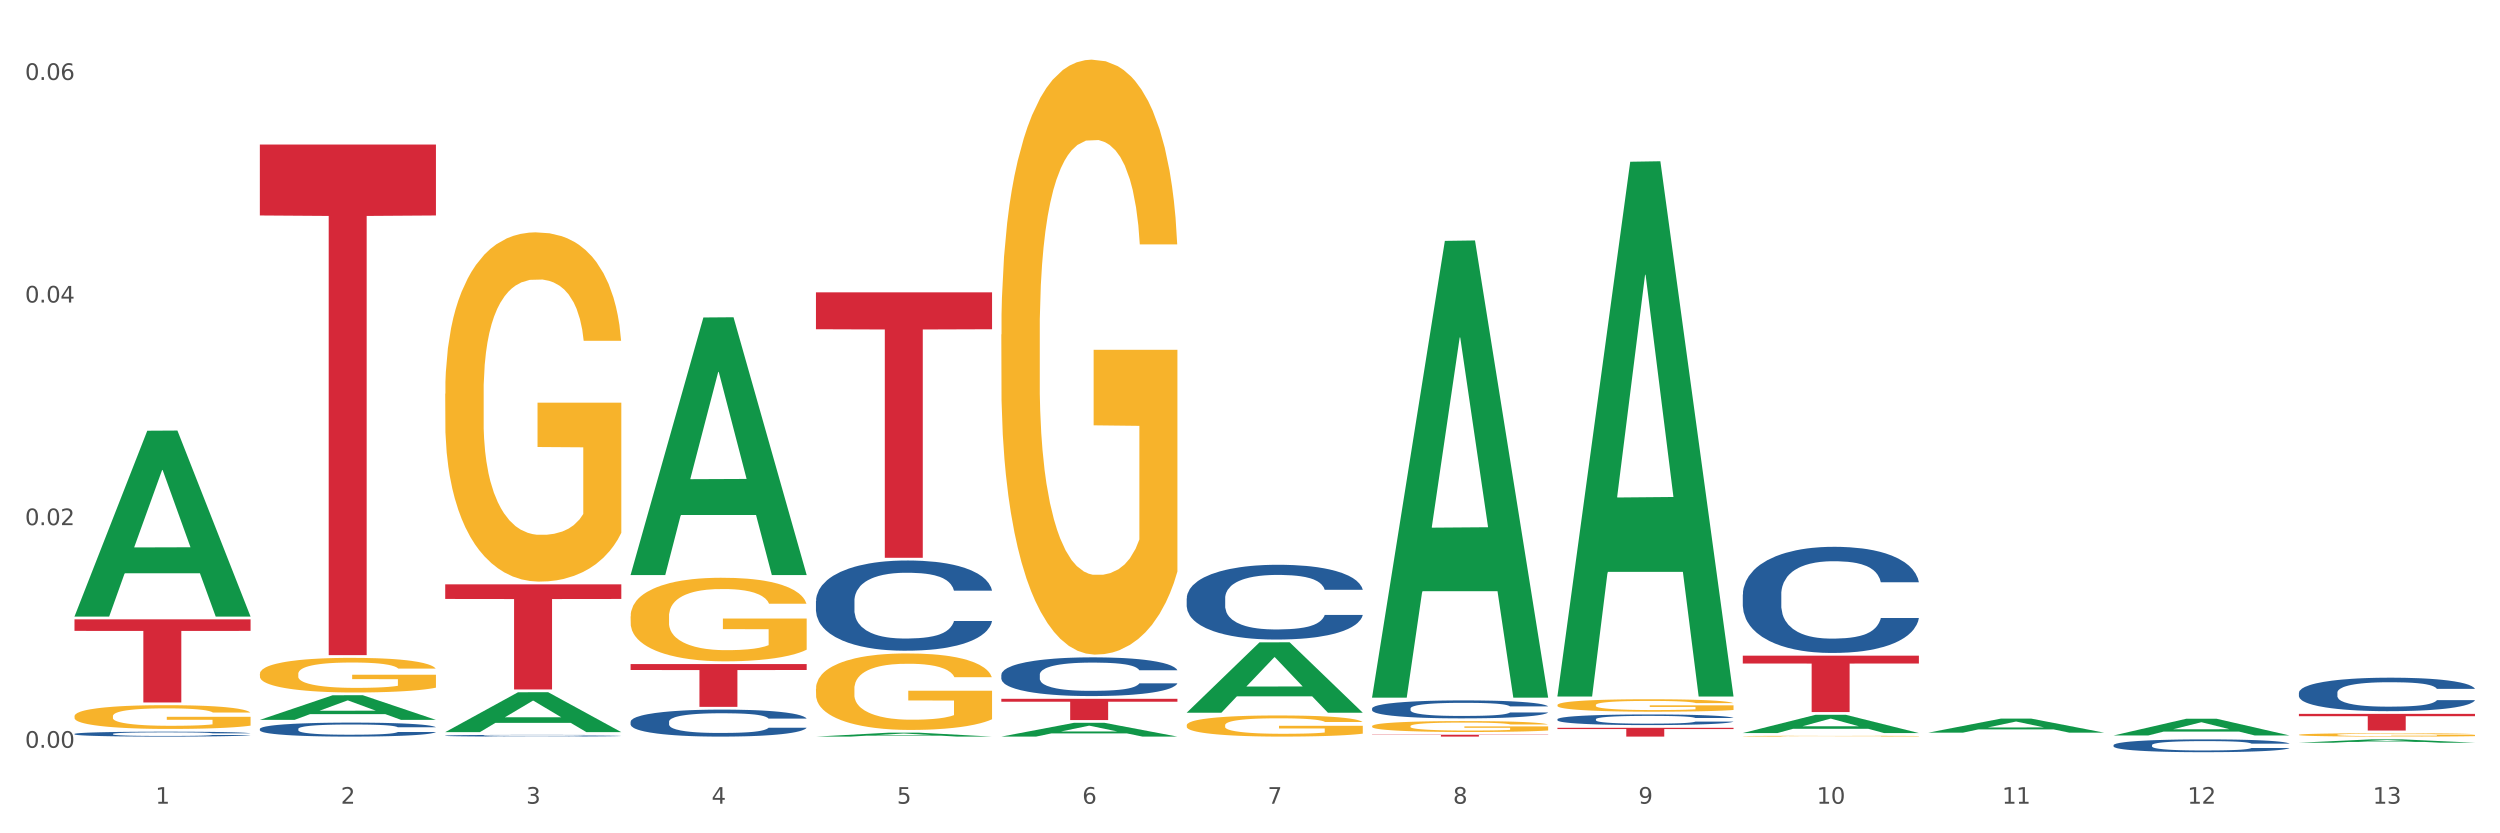
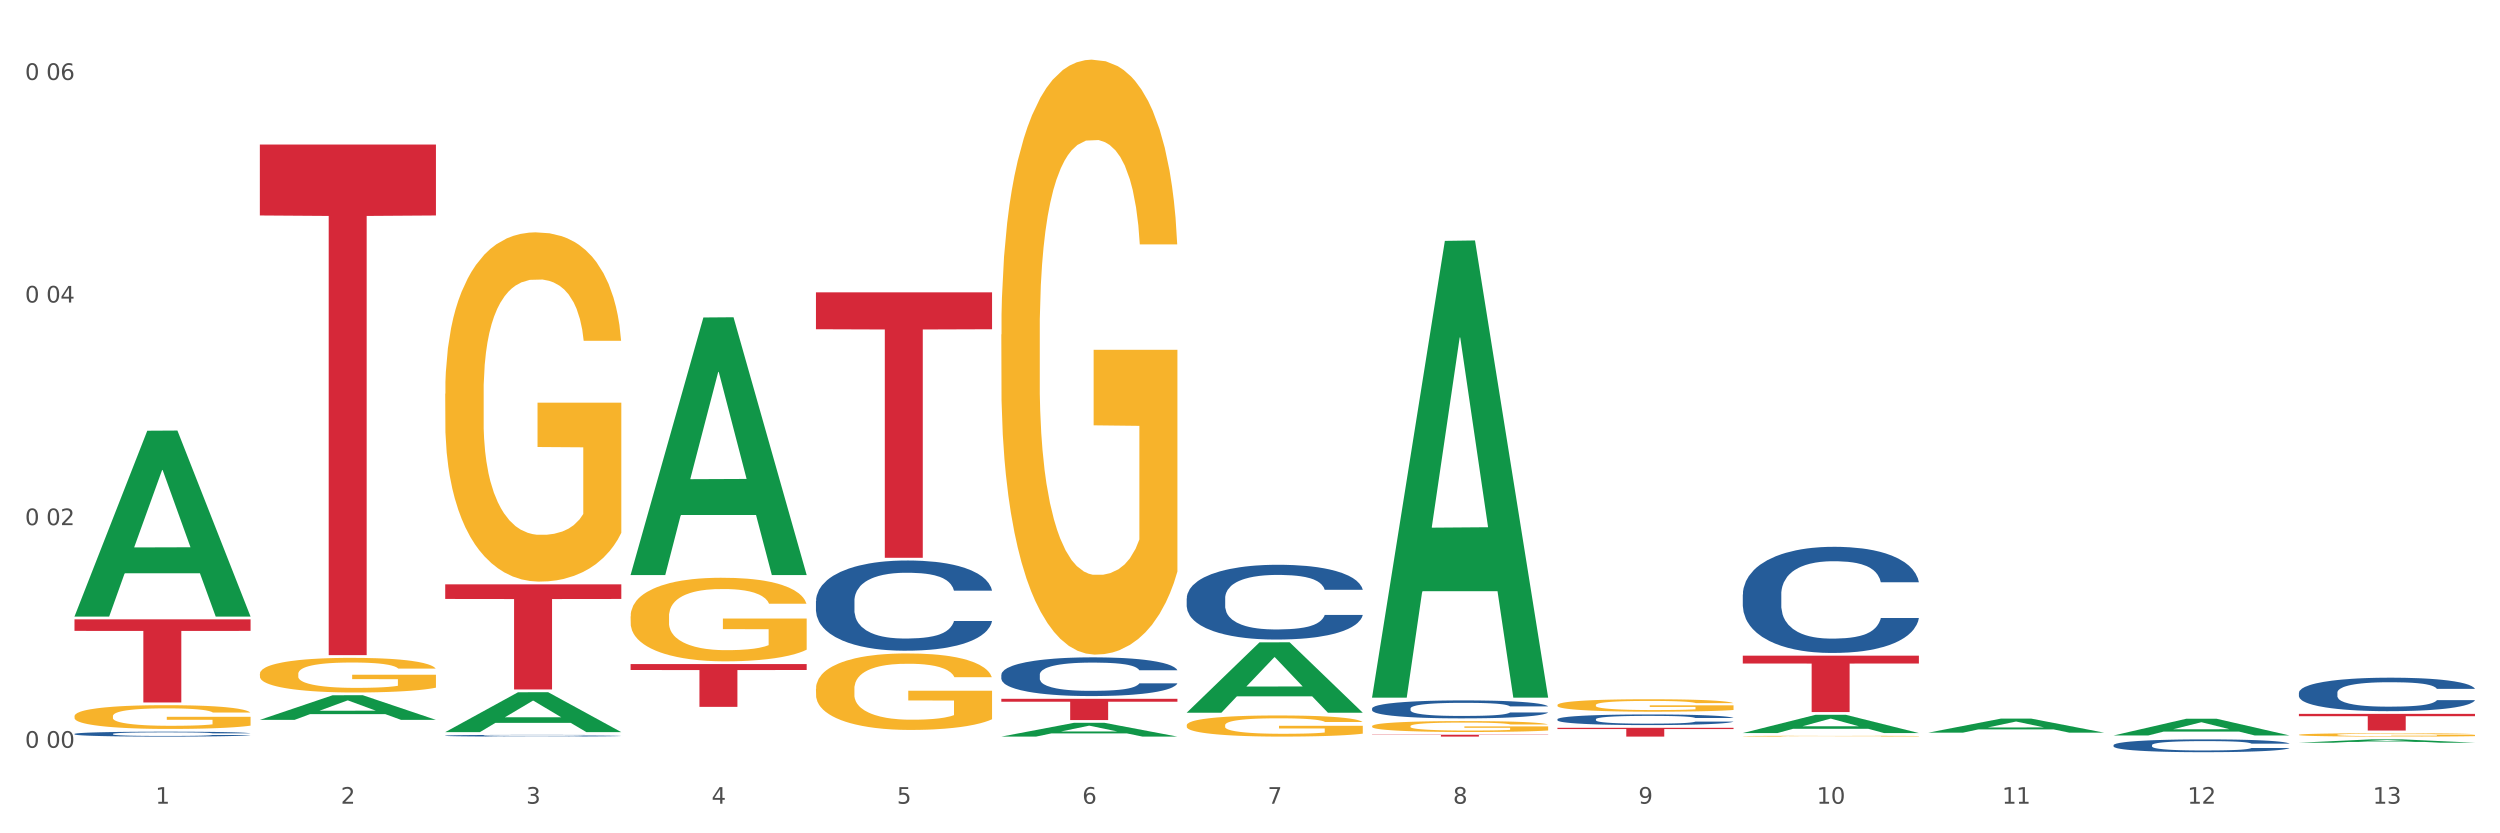
<svg xmlns="http://www.w3.org/2000/svg" xmlns:xlink="http://www.w3.org/1999/xlink" width="1080pt" height="360pt" viewBox="0 0 1080 360" version="1.1">
  <rect x="0" y="0" width="1080" height="360" fill="#333333" stroke="none" />
  <defs>
    <style type="text/css">*{stroke-linejoin: round; stroke-linecap: butt}</style>
  </defs>
  <g id="figure_1">
    <g id="patch_1">
      <path d="M 0 360  L 1080 360  L 1080 0  L 0 0  z " style="fill: #ffffff; stroke: #ffffff; stroke-linejoin: miter" />
    </g>
    <g id="axes_1">
      <g id="matplotlib.axis_1">
        <g id="xtick_1">
          <g id="text_1">
            <g style="fill: #4d4d4d" transform="translate(67.159 347.204) scale(0.096 -0.096)">
              <defs>
                <path id="DejaVuSans-31" d="M 794 531  L 1825 531  L 1825 4091  L 703 3866  L 703 4441  L 1819 4666  L 2450 4666  L 2450 531  L 3481 531  L 3481 0  L 794 0  L 794 531  z " transform="scale(0.016)" />
              </defs>
              <use xlink:href="#DejaVuSans-31" />
            </g>
          </g>
        </g>
        <g id="xtick_2">
          <g id="text_2">
            <g style="fill: #4d4d4d" transform="translate(147.238 347.204) scale(0.096 -0.096)">
              <defs>
                <path id="DejaVuSans-32" d="M 1228 531  L 3431 531  L 3431 0  L 469 0  L 469 531  Q 828 903 1448 1529  Q 2069 2156 2228 2338  Q 2531 2678 2651 2914  Q 2772 3150 2772 3378  Q 2772 3750 2511 3984  Q 2250 4219 1831 4219  Q 1534 4219 1204 4116  Q 875 4013 500 3803  L 500 4441  Q 881 4594 1212 4672  Q 1544 4750 1819 4750  Q 2544 4750 2975 4387  Q 3406 4025 3406 3419  Q 3406 3131 3298 2873  Q 3191 2616 2906 2266  Q 2828 2175 2409 1742  Q 1991 1309 1228 531  z " transform="scale(0.016)" />
              </defs>
              <use xlink:href="#DejaVuSans-32" />
            </g>
          </g>
        </g>
        <g id="xtick_3">
          <g id="text_3">
            <g style="fill: #4d4d4d" transform="translate(227.317 347.204) scale(0.096 -0.096)">
              <defs>
                <path id="DejaVuSans-33" d="M 2597 2516  Q 3050 2419 3304 2112  Q 3559 1806 3559 1356  Q 3559 666 3084 287  Q 2609 -91 1734 -91  Q 1441 -91 1130 -33  Q 819 25 488 141  L 488 750  Q 750 597 1062 519  Q 1375 441 1716 441  Q 2309 441 2620 675  Q 2931 909 2931 1356  Q 2931 1769 2642 2001  Q 2353 2234 1838 2234  L 1294 2234  L 1294 2753  L 1863 2753  Q 2328 2753 2575 2939  Q 2822 3125 2822 3475  Q 2822 3834 2567 4026  Q 2313 4219 1838 4219  Q 1578 4219 1281 4162  Q 984 4106 628 3988  L 628 4550  Q 988 4650 1302 4700  Q 1616 4750 1894 4750  Q 2613 4750 3031 4423  Q 3450 4097 3450 3541  Q 3450 3153 3228 2886  Q 3006 2619 2597 2516  z " transform="scale(0.016)" />
              </defs>
              <use xlink:href="#DejaVuSans-33" />
            </g>
          </g>
        </g>
        <g id="xtick_4">
          <g id="text_4">
            <g style="fill: #4d4d4d" transform="translate(307.396 347.204) scale(0.096 -0.096)">
              <defs>
                <path id="DejaVuSans-34" d="M 2419 4116  L 825 1625  L 2419 1625  L 2419 4116  z M 2253 4666  L 3047 4666  L 3047 1625  L 3713 1625  L 3713 1100  L 3047 1100  L 3047 0  L 2419 0  L 2419 1100  L 313 1100  L 313 1709  L 2253 4666  z " transform="scale(0.016)" />
              </defs>
              <use xlink:href="#DejaVuSans-34" />
            </g>
          </g>
        </g>
        <g id="xtick_5">
          <g id="text_5">
            <g style="fill: #4d4d4d" transform="translate(387.475 347.204) scale(0.096 -0.096)">
              <defs>
                <path id="DejaVuSans-35" d="M 691 4666  L 3169 4666  L 3169 4134  L 1269 4134  L 1269 2991  Q 1406 3038 1543 3061  Q 1681 3084 1819 3084  Q 2600 3084 3056 2656  Q 3513 2228 3513 1497  Q 3513 744 3044 326  Q 2575 -91 1722 -91  Q 1428 -91 1123 -41  Q 819 9 494 109  L 494 744  Q 775 591 1075 516  Q 1375 441 1709 441  Q 2250 441 2565 725  Q 2881 1009 2881 1497  Q 2881 1984 2565 2268  Q 2250 2553 1709 2553  Q 1456 2553 1204 2497  Q 953 2441 691 2322  L 691 4666  z " transform="scale(0.016)" />
              </defs>
              <use xlink:href="#DejaVuSans-35" />
            </g>
          </g>
        </g>
        <g id="xtick_6">
          <g id="text_6">
            <g style="fill: #4d4d4d" transform="translate(467.554 347.204) scale(0.096 -0.096)">
              <defs>
                <path id="DejaVuSans-36" d="M 2113 2584  Q 1688 2584 1439 2293  Q 1191 2003 1191 1497  Q 1191 994 1439 701  Q 1688 409 2113 409  Q 2538 409 2786 701  Q 3034 994 3034 1497  Q 3034 2003 2786 2293  Q 2538 2584 2113 2584  z M 3366 4563  L 3366 3988  Q 3128 4100 2886 4159  Q 2644 4219 2406 4219  Q 1781 4219 1451 3797  Q 1122 3375 1075 2522  Q 1259 2794 1537 2939  Q 1816 3084 2150 3084  Q 2853 3084 3261 2657  Q 3669 2231 3669 1497  Q 3669 778 3244 343  Q 2819 -91 2113 -91  Q 1303 -91 875 529  Q 447 1150 447 2328  Q 447 3434 972 4092  Q 1497 4750 2381 4750  Q 2619 4750 2861 4703  Q 3103 4656 3366 4563  z " transform="scale(0.016)" />
              </defs>
              <use xlink:href="#DejaVuSans-36" />
            </g>
          </g>
        </g>
        <g id="xtick_7">
          <g id="text_7">
            <g style="fill: #4d4d4d" transform="translate(547.634 347.204) scale(0.096 -0.096)">
              <defs>
                <path id="DejaVuSans-37" d="M 525 4666  L 3525 4666  L 3525 4397  L 1831 0  L 1172 0  L 2766 4134  L 525 4134  L 525 4666  z " transform="scale(0.016)" />
              </defs>
              <use xlink:href="#DejaVuSans-37" />
            </g>
          </g>
        </g>
        <g id="xtick_8">
          <g id="text_8">
            <g style="fill: #4d4d4d" transform="translate(627.713 347.204) scale(0.096 -0.096)">
              <defs>
                <path id="DejaVuSans-38" d="M 2034 2216  Q 1584 2216 1326 1975  Q 1069 1734 1069 1313  Q 1069 891 1326 650  Q 1584 409 2034 409  Q 2484 409 2743 651  Q 3003 894 3003 1313  Q 3003 1734 2745 1975  Q 2488 2216 2034 2216  z M 1403 2484  Q 997 2584 770 2862  Q 544 3141 544 3541  Q 544 4100 942 4425  Q 1341 4750 2034 4750  Q 2731 4750 3128 4425  Q 3525 4100 3525 3541  Q 3525 3141 3298 2862  Q 3072 2584 2669 2484  Q 3125 2378 3379 2068  Q 3634 1759 3634 1313  Q 3634 634 3220 271  Q 2806 -91 2034 -91  Q 1263 -91 848 271  Q 434 634 434 1313  Q 434 1759 690 2068  Q 947 2378 1403 2484  z M 1172 3481  Q 1172 3119 1398 2916  Q 1625 2713 2034 2713  Q 2441 2713 2670 2916  Q 2900 3119 2900 3481  Q 2900 3844 2670 4047  Q 2441 4250 2034 4250  Q 1625 4250 1398 4047  Q 1172 3844 1172 3481  z " transform="scale(0.016)" />
              </defs>
              <use xlink:href="#DejaVuSans-38" />
            </g>
          </g>
        </g>
        <g id="xtick_9">
          <g id="text_9">
            <g style="fill: #4d4d4d" transform="translate(707.792 347.204) scale(0.096 -0.096)">
              <defs>
                <path id="DejaVuSans-39" d="M 703 97  L 703 672  Q 941 559 1184 500  Q 1428 441 1663 441  Q 2288 441 2617 861  Q 2947 1281 2994 2138  Q 2813 1869 2534 1725  Q 2256 1581 1919 1581  Q 1219 1581 811 2004  Q 403 2428 403 3163  Q 403 3881 828 4315  Q 1253 4750 1959 4750  Q 2769 4750 3195 4129  Q 3622 3509 3622 2328  Q 3622 1225 3098 567  Q 2575 -91 1691 -91  Q 1453 -91 1209 -44  Q 966 3 703 97  z M 1959 2075  Q 2384 2075 2632 2365  Q 2881 2656 2881 3163  Q 2881 3666 2632 3958  Q 2384 4250 1959 4250  Q 1534 4250 1286 3958  Q 1038 3666 1038 3163  Q 1038 2656 1286 2365  Q 1534 2075 1959 2075  z " transform="scale(0.016)" />
              </defs>
              <use xlink:href="#DejaVuSans-39" />
            </g>
          </g>
        </g>
        <g id="xtick_10">
          <g id="text_10">
            <g style="fill: #4d4d4d" transform="translate(784.817 347.204) scale(0.096 -0.096)">
              <defs>
                <path id="DejaVuSans-30" d="M 2034 4250  Q 1547 4250 1301 3770  Q 1056 3291 1056 2328  Q 1056 1369 1301 889  Q 1547 409 2034 409  Q 2525 409 2770 889  Q 3016 1369 3016 2328  Q 3016 3291 2770 3770  Q 2525 4250 2034 4250  z M 2034 4750  Q 2819 4750 3233 4129  Q 3647 3509 3647 2328  Q 3647 1150 3233 529  Q 2819 -91 2034 -91  Q 1250 -91 836 529  Q 422 1150 422 2328  Q 422 3509 836 4129  Q 1250 4750 2034 4750  z " transform="scale(0.016)" />
              </defs>
              <use xlink:href="#DejaVuSans-31" />
              <use xlink:href="#DejaVuSans-30" transform="translate(63.623 0)" />
            </g>
          </g>
        </g>
        <g id="xtick_11">
          <g id="text_11">
            <g style="fill: #4d4d4d" transform="translate(864.896 347.204) scale(0.096 -0.096)">
              <use xlink:href="#DejaVuSans-31" />
              <use xlink:href="#DejaVuSans-31" transform="translate(63.623 0)" />
            </g>
          </g>
        </g>
        <g id="xtick_12">
          <g id="text_12">
            <g style="fill: #4d4d4d" transform="translate(944.975 347.204) scale(0.096 -0.096)">
              <use xlink:href="#DejaVuSans-31" />
              <use xlink:href="#DejaVuSans-32" transform="translate(63.623 0)" />
            </g>
          </g>
        </g>
        <g id="xtick_13">
          <g id="text_13">
            <g style="fill: #4d4d4d" transform="translate(1025.054 347.204) scale(0.096 -0.096)">
              <use xlink:href="#DejaVuSans-31" />
              <use xlink:href="#DejaVuSans-33" transform="translate(63.623 0)" />
            </g>
          </g>
        </g>
        <g id="xtick_14" />
        <g id="xtick_15" />
        <g id="xtick_16" />
        <g id="xtick_17" />
        <g id="xtick_18" />
        <g id="xtick_19" />
        <g id="xtick_20" />
        <g id="xtick_21" />
        <g id="xtick_22" />
        <g id="xtick_23" />
        <g id="xtick_24" />
        <g id="xtick_25" />
      </g>
      <g id="matplotlib.axis_2">
        <g id="ytick_1">
          <g id="text_14">
            <g style="fill: #4d4d4d" transform="translate(10.8 323.036) scale(0.096 -0.096)">
              <defs>
-                 <path id="DejaVuSans-2e" d="M 684 794  L 1344 794  L 1344 0  L 684 0  L 684 794  z " transform="scale(0.016)" />
-               </defs>
+                 </defs>
              <use xlink:href="#DejaVuSans-30" />
              <use xlink:href="#DejaVuSans-2e" transform="translate(63.623 0)" />
              <use xlink:href="#DejaVuSans-30" transform="translate(95.41 0)" />
              <use xlink:href="#DejaVuSans-30" transform="translate(159.033 0)" />
            </g>
          </g>
        </g>
        <g id="ytick_2">
          <g id="text_15">
            <g style="fill: #4d4d4d" transform="translate(10.8 226.867) scale(0.096 -0.096)">
              <use xlink:href="#DejaVuSans-30" />
              <use xlink:href="#DejaVuSans-2e" transform="translate(63.623 0)" />
              <use xlink:href="#DejaVuSans-30" transform="translate(95.41 0)" />
              <use xlink:href="#DejaVuSans-32" transform="translate(159.033 0)" />
            </g>
          </g>
        </g>
        <g id="ytick_3">
          <g id="text_16">
            <g style="fill: #4d4d4d" transform="translate(10.8 130.698) scale(0.096 -0.096)">
              <use xlink:href="#DejaVuSans-30" />
              <use xlink:href="#DejaVuSans-2e" transform="translate(63.623 0)" />
              <use xlink:href="#DejaVuSans-30" transform="translate(95.41 0)" />
              <use xlink:href="#DejaVuSans-34" transform="translate(159.033 0)" />
            </g>
          </g>
        </g>
        <g id="ytick_4">
          <g id="text_17">
            <g style="fill: #4d4d4d" transform="translate(10.8 34.529) scale(0.096 -0.096)">
              <use xlink:href="#DejaVuSans-30" />
              <use xlink:href="#DejaVuSans-2e" transform="translate(63.623 0)" />
              <use xlink:href="#DejaVuSans-30" transform="translate(95.41 0)" />
              <use xlink:href="#DejaVuSans-36" transform="translate(159.033 0)" />
            </g>
          </g>
        </g>
        <g id="ytick_5" />
        <g id="ytick_6" />
        <g id="ytick_7" />
      </g>
      <g id="PolyCollection_1">
        <path d="M 32.175 266.227  L 32.253 266.152  L 63.625 186.073  L 76.644 185.997  L 108.25 266.378  L 93.192 266.378  L 86.369 247.66  L 53.978 247.66  L 53.743 247.962  L 47.155 266.378  L 32.175 266.378  L 32.175 266.227  L 58.056 236.49  L 82.291 236.415  L 70.291 203.13  L 70.134 202.979  L 69.977 203.206  L 57.978 236.415  L 58.056 236.49  L 32.175 266.227  z " clip-path="url(#pa4e6204441)" style="fill: #109648" />
        <path d="M 272.412 266.277  L 272.502 266.244  L 272.502 265.056  L 272.682 264.034  L 273.58 261.561  L 274.927 259.516  L 275.915 258.428  L 276.903 257.537  L 278.071 256.647  L 279.508 255.723  L 282.113 254.371  L 283.729 253.679  L 285.705 252.953  L 289.298 251.898  L 291.903 251.304  L 294.597 250.809  L 298.998 250.216  L 301.873 249.952  L 304.926 249.754  L 308.609 249.622  L 311.393 249.589  L 317.501 249.688  L 322.71 249.985  L 325.225 250.216  L 328.458 250.612  L 330.165 250.875  L 332.949 251.403  L 335.823 252.096  L 337.799 252.689  L 340.763 253.811  L 343.009 254.932  L 345.075 256.317  L 346.152 257.273  L 346.961 258.164  L 347.679 259.186  L 348.398 260.802  L 332.231 260.802  L 331.602 259.648  L 330.614 258.56  L 329.177 257.504  L 327.919 256.845  L 325.764 256.02  L 323.788 255.493  L 321.722 255.097  L 319.207 254.767  L 317.231 254.602  L 314.447 254.47  L 308.968 254.503  L 305.286 254.767  L 302.771 255.097  L 301.154 255.394  L 299.717 255.723  L 298.1 256.185  L 296.214 256.878  L 294.867 257.504  L 293.52 258.296  L 292.442 259.087  L 291.454 260.011  L 290.645 261  L 290.017 262.022  L 289.478 263.276  L 289.029 265.353  L 289.029 269.871  L 289.208 270.894  L 289.657 272.246  L 290.196 273.268  L 291.094 274.488  L 291.903 275.313  L 293.43 276.5  L 295.136 277.49  L 296.483 278.116  L 297.831 278.644  L 300.166 279.369  L 302.771 279.963  L 305.016 280.326  L 308.07 280.656  L 310.136 280.787  L 311.932 280.853  L 316.333 280.853  L 319.477 280.754  L 322.98 280.524  L 325.674 280.227  L 327.919 279.864  L 330.434 279.27  L 332.051 278.71  L 332.051 271.817  L 312.291 271.784  L 312.291 267.2  L 348.488 267.2  L 348.488 280.656  L 346.961 281.348  L 345.254 281.975  L 343.458 282.535  L 340.763 283.228  L 337.53 283.887  L 334.656 284.349  L 331.602 284.745  L 328.009 285.108  L 323.339 285.437  L 320.465 285.569  L 316.872 285.668  L 312.651 285.701  L 308.968 285.635  L 305.375 285.47  L 301.603 285.174  L 297.921 284.745  L 295.136 284.316  L 292.352 283.789  L 289.388 283.096  L 287.053 282.436  L 285.256 281.843  L 283.28 281.084  L 281.125 280.095  L 279.508 279.204  L 278.071 278.281  L 276.544 277.094  L 275.466 276.071  L 274.388 274.785  L 273.76 273.829  L 273.041 272.345  L 272.502 270.267  L 272.412 266.277  z " clip-path="url(#pa4e6204441)" style="fill: #f7b32b" />
        <path d="M 352.492 297.56  L 352.581 297.53  L 352.581 296.443  L 352.761 295.508  L 353.659 293.244  L 355.006 291.373  L 355.994 290.377  L 356.982 289.562  L 358.15 288.747  L 359.587 287.902  L 362.192 286.665  L 363.809 286.031  L 365.785 285.367  L 369.377 284.401  L 371.982 283.858  L 374.676 283.405  L 379.078 282.862  L 381.952 282.62  L 385.005 282.439  L 388.688 282.319  L 391.472 282.288  L 397.58 282.379  L 402.789 282.651  L 405.304 282.862  L 408.538 283.224  L 410.244 283.466  L 413.028 283.948  L 415.903 284.582  L 417.879 285.125  L 420.843 286.152  L 423.088 287.178  L 425.154 288.445  L 426.232 289.321  L 427.04 290.135  L 427.758 291.071  L 428.477 292.55  L 412.31 292.55  L 411.681 291.494  L 410.693 290.498  L 409.256 289.532  L 407.999 288.928  L 405.843 288.174  L 403.867 287.691  L 401.801 287.329  L 399.286 287.027  L 397.31 286.876  L 394.526 286.755  L 389.047 286.785  L 385.365 287.027  L 382.85 287.329  L 381.233 287.6  L 379.796 287.902  L 378.179 288.325  L 376.293 288.958  L 374.946 289.532  L 373.599 290.256  L 372.521 290.98  L 371.533 291.825  L 370.724 292.731  L 370.096 293.667  L 369.557 294.813  L 369.108 296.715  L 369.108 300.849  L 369.287 301.785  L 369.737 303.022  L 370.275 303.958  L 371.174 305.075  L 371.982 305.829  L 373.509 306.916  L 375.215 307.821  L 376.563 308.395  L 377.91 308.877  L 380.245 309.541  L 382.85 310.085  L 385.095 310.417  L 388.149 310.718  L 390.215 310.839  L 392.011 310.9  L 396.412 310.9  L 399.556 310.809  L 403.059 310.598  L 405.753 310.326  L 407.999 309.994  L 410.514 309.451  L 412.13 308.938  L 412.13 302.63  L 392.37 302.6  L 392.37 298.405  L 428.567 298.405  L 428.567 310.718  L 427.04 311.352  L 425.333 311.926  L 423.537 312.439  L 420.843 313.072  L 417.609 313.676  L 414.735 314.099  L 411.681 314.461  L 408.088 314.793  L 403.418 315.095  L 400.544 315.215  L 396.951 315.306  L 392.73 315.336  L 389.047 315.276  L 385.455 315.125  L 381.682 314.853  L 378 314.461  L 375.215 314.068  L 372.431 313.586  L 369.467 312.952  L 367.132 312.348  L 365.335 311.805  L 363.359 311.111  L 361.204 310.205  L 359.587 309.39  L 358.15 308.545  L 356.623 307.459  L 355.545 306.523  L 354.468 305.346  L 353.839 304.471  L 353.12 303.113  L 352.581 301.212  L 352.492 297.56  z " clip-path="url(#pa4e6204441)" style="fill: #f7b32b" />
        <path d="M 432.571 144.538  L 432.661 144.303  L 432.661 135.853  L 432.84 128.576  L 433.738 110.97  L 435.086 96.416  L 436.074 88.67  L 437.062 82.332  L 438.229 75.994  L 439.666 69.421  L 442.271 59.797  L 443.888 54.867  L 445.864 49.703  L 449.456 42.191  L 452.061 37.966  L 454.756 34.445  L 459.157 30.22  L 462.031 28.342  L 465.085 26.933  L 468.767 25.994  L 471.551 25.759  L 477.659 26.464  L 482.868 28.576  L 485.383 30.22  L 488.617 33.036  L 490.323 34.914  L 493.108 38.67  L 495.982 43.6  L 497.958 47.825  L 500.922 55.806  L 503.167 63.787  L 505.233 73.647  L 506.311 80.454  L 507.119 86.792  L 507.838 94.069  L 508.556 105.571  L 492.389 105.571  L 491.76 97.355  L 490.772 89.609  L 489.335 82.097  L 488.078 77.402  L 485.922 71.534  L 483.946 67.778  L 481.88 64.961  L 479.366 62.614  L 477.39 61.44  L 474.605 60.501  L 469.126 60.736  L 465.444 62.614  L 462.929 64.961  L 461.312 67.074  L 459.875 69.421  L 458.258 72.708  L 456.372 77.637  L 455.025 82.097  L 453.678 87.731  L 452.6 93.365  L 451.612 99.937  L 450.804 106.98  L 450.175 114.257  L 449.636 123.177  L 449.187 137.965  L 449.187 170.125  L 449.367 177.402  L 449.816 187.026  L 450.355 194.303  L 451.253 202.988  L 452.061 208.857  L 453.588 217.308  L 455.295 224.35  L 456.642 228.81  L 457.989 232.566  L 460.324 237.73  L 462.929 241.955  L 465.174 244.537  L 468.228 246.885  L 470.294 247.824  L 472.09 248.293  L 476.491 248.293  L 479.635 247.589  L 483.138 245.946  L 485.832 243.833  L 488.078 241.251  L 490.593 237.026  L 492.209 233.035  L 492.209 183.974  L 472.45 183.74  L 472.45 151.111  L 508.646 151.111  L 508.646 246.885  L 507.119 251.814  L 505.413 256.274  L 503.616 260.265  L 500.922 265.195  L 497.688 269.889  L 494.814 273.176  L 491.76 275.993  L 488.168 278.575  L 483.497 280.922  L 480.623 281.861  L 477.03 282.565  L 472.809 282.8  L 469.126 282.331  L 465.534 281.157  L 461.761 279.044  L 458.079 275.993  L 455.295 272.941  L 452.51 269.185  L 449.546 264.256  L 447.211 259.561  L 445.415 255.335  L 443.439 249.936  L 441.283 242.894  L 439.666 236.556  L 438.229 229.984  L 436.702 221.533  L 435.625 214.256  L 434.547 205.101  L 433.918 198.294  L 433.199 187.73  L 432.661 172.942  L 432.571 144.538  z " clip-path="url(#pa4e6204441)" style="fill: #f7b32b" />
        <path d="M 512.65 313.299  L 512.74 313.291  L 512.74 312.991  L 512.919 312.732  L 513.818 312.106  L 515.165 311.589  L 516.153 311.313  L 517.141 311.088  L 518.308 310.863  L 519.745 310.629  L 522.35 310.287  L 523.967 310.112  L 525.943 309.928  L 529.536 309.661  L 532.14 309.511  L 534.835 309.386  L 539.236 309.235  L 542.11 309.169  L 545.164 309.119  L 548.846 309.085  L 551.631 309.077  L 557.738 309.102  L 562.948 309.177  L 565.462 309.235  L 568.696 309.336  L 570.402 309.402  L 573.187 309.536  L 576.061 309.711  L 578.037 309.861  L 581.001 310.145  L 583.246 310.429  L 585.312 310.779  L 586.39 311.021  L 587.198 311.247  L 587.917 311.505  L 588.635 311.914  L 572.468 311.914  L 571.839 311.622  L 570.851 311.347  L 569.414 311.08  L 568.157 310.913  L 566.001 310.704  L 564.025 310.571  L 561.96 310.47  L 559.445 310.387  L 557.469 310.345  L 554.684 310.312  L 549.206 310.32  L 545.523 310.387  L 543.008 310.47  L 541.391 310.546  L 539.954 310.629  L 538.338 310.746  L 536.451 310.921  L 535.104 311.08  L 533.757 311.28  L 532.679 311.48  L 531.691 311.714  L 530.883 311.964  L 530.254 312.223  L 529.715 312.54  L 529.266 313.066  L 529.266 314.209  L 529.446 314.468  L 529.895 314.81  L 530.434 315.069  L 531.332 315.377  L 532.14 315.586  L 533.667 315.886  L 535.374 316.137  L 536.721 316.295  L 538.068 316.429  L 540.403 316.612  L 543.008 316.763  L 545.254 316.854  L 548.307 316.938  L 550.373 316.971  L 552.169 316.988  L 556.571 316.988  L 559.714 316.963  L 563.217 316.904  L 565.912 316.829  L 568.157 316.738  L 570.672 316.587  L 572.289 316.445  L 572.289 314.701  L 552.529 314.693  L 552.529 313.533  L 588.725 313.533  L 588.725 316.938  L 587.198 317.113  L 585.492 317.272  L 583.695 317.413  L 581.001 317.589  L 577.767 317.756  L 574.893 317.872  L 571.839 317.973  L 568.247 318.064  L 563.576 318.148  L 560.702 318.181  L 557.109 318.206  L 552.888 318.215  L 549.206 318.198  L 545.613 318.156  L 541.841 318.081  L 538.158 317.973  L 535.374 317.864  L 532.589 317.731  L 529.625 317.555  L 527.29 317.388  L 525.494 317.238  L 523.518 317.046  L 521.362 316.796  L 519.745 316.571  L 518.308 316.337  L 516.781 316.037  L 515.704 315.778  L 514.626 315.452  L 513.997 315.21  L 513.279 314.835  L 512.74 314.309  L 512.65 313.299  z " clip-path="url(#pa4e6204441)" style="fill: #f7b32b" />
        <path d="M 592.729 313.692  L 592.819 313.687  L 592.819 313.532  L 592.999 313.399  L 593.897 313.076  L 595.244 312.809  L 596.232 312.667  L 597.22 312.551  L 598.388 312.434  L 599.825 312.314  L 602.429 312.137  L 604.046 312.047  L 606.022 311.952  L 609.615 311.814  L 612.219 311.737  L 614.914 311.672  L 619.315 311.595  L 622.189 311.56  L 625.243 311.535  L 628.925 311.517  L 631.71 311.513  L 637.817 311.526  L 643.027 311.565  L 645.542 311.595  L 648.775 311.646  L 650.482 311.681  L 653.266 311.75  L 656.14 311.84  L 658.116 311.918  L 661.08 312.064  L 663.325 312.211  L 665.391 312.391  L 666.469 312.516  L 667.277 312.633  L 667.996 312.766  L 668.714 312.977  L 652.547 312.977  L 651.919 312.826  L 650.931 312.684  L 649.494 312.546  L 648.236 312.46  L 646.08 312.353  L 644.105 312.284  L 642.039 312.232  L 639.524 312.189  L 637.548 312.168  L 634.764 312.15  L 629.285 312.155  L 625.602 312.189  L 623.087 312.232  L 621.471 312.271  L 620.033 312.314  L 618.417 312.374  L 616.531 312.465  L 615.183 312.546  L 613.836 312.65  L 612.758 312.753  L 611.77 312.874  L 610.962 313.003  L 610.333 313.136  L 609.794 313.3  L 609.345 313.571  L 609.345 314.161  L 609.525 314.295  L 609.974 314.471  L 610.513 314.605  L 611.411 314.764  L 612.219 314.872  L 613.746 315.027  L 615.453 315.156  L 616.8 315.238  L 618.147 315.307  L 620.483 315.401  L 623.087 315.479  L 625.333 315.526  L 628.386 315.569  L 630.452 315.586  L 632.249 315.595  L 636.65 315.595  L 639.793 315.582  L 643.296 315.552  L 645.991 315.513  L 648.236 315.466  L 650.751 315.388  L 652.368 315.315  L 652.368 314.415  L 632.608 314.411  L 632.608 313.812  L 668.804 313.812  L 668.804 315.569  L 667.277 315.66  L 665.571 315.741  L 663.774 315.815  L 661.08 315.905  L 657.847 315.991  L 654.972 316.051  L 651.919 316.103  L 648.326 316.15  L 643.655 316.194  L 640.781 316.211  L 637.189 316.224  L 632.967 316.228  L 629.285 316.219  L 625.692 316.198  L 621.92 316.159  L 618.237 316.103  L 615.453 316.047  L 612.668 315.978  L 609.705 315.888  L 607.369 315.802  L 605.573 315.724  L 603.597 315.625  L 601.441 315.496  L 599.825 315.38  L 598.388 315.259  L 596.861 315.104  L 595.783 314.971  L 594.705 314.803  L 594.076 314.678  L 593.358 314.484  L 592.819 314.213  L 592.729 313.692  z " clip-path="url(#pa4e6204441)" style="fill: #f7b32b" />
        <path d="M 672.808 304.564  L 672.898 304.559  L 672.898 304.381  L 673.078 304.229  L 673.976 303.86  L 675.323 303.555  L 676.311 303.392  L 677.299 303.259  L 678.467 303.126  L 679.904 302.989  L 682.508 302.787  L 684.125 302.684  L 686.101 302.575  L 689.694 302.418  L 692.299 302.329  L 694.993 302.255  L 699.394 302.167  L 702.268 302.127  L 705.322 302.098  L 709.005 302.078  L 711.789 302.073  L 717.896 302.088  L 723.106 302.132  L 725.621 302.167  L 728.854 302.226  L 730.561 302.265  L 733.345 302.344  L 736.219 302.447  L 738.195 302.536  L 741.159 302.703  L 743.405 302.871  L 745.47 303.077  L 746.548 303.22  L 747.357 303.353  L 748.075 303.505  L 748.794 303.747  L 732.626 303.747  L 731.998 303.574  L 731.01 303.412  L 729.573 303.254  L 728.315 303.156  L 726.16 303.033  L 724.184 302.954  L 722.118 302.895  L 719.603 302.846  L 717.627 302.821  L 714.843 302.802  L 709.364 302.807  L 705.681 302.846  L 703.166 302.895  L 701.55 302.939  L 700.113 302.989  L 698.496 303.058  L 696.61 303.161  L 695.263 303.254  L 693.915 303.373  L 692.837 303.491  L 691.849 303.628  L 691.041 303.776  L 690.412 303.929  L 689.873 304.116  L 689.424 304.426  L 689.424 305.1  L 689.604 305.253  L 690.053 305.454  L 690.592 305.607  L 691.49 305.789  L 692.299 305.912  L 693.825 306.089  L 695.532 306.237  L 696.879 306.33  L 698.226 306.409  L 700.562 306.517  L 703.166 306.606  L 705.412 306.66  L 708.466 306.709  L 710.531 306.729  L 712.328 306.739  L 716.729 306.739  L 719.872 306.724  L 723.375 306.69  L 726.07 306.645  L 728.315 306.591  L 730.83 306.503  L 732.447 306.419  L 732.447 305.39  L 712.687 305.386  L 712.687 304.701  L 748.883 304.701  L 748.883 306.709  L 747.357 306.813  L 745.65 306.906  L 743.854 306.99  L 741.159 307.093  L 737.926 307.192  L 735.052 307.261  L 731.998 307.32  L 728.405 307.374  L 723.735 307.423  L 720.86 307.443  L 717.268 307.458  L 713.046 307.462  L 709.364 307.453  L 705.771 307.428  L 701.999 307.384  L 698.316 307.32  L 695.532 307.256  L 692.748 307.177  L 689.784 307.074  L 687.448 306.975  L 685.652 306.887  L 683.676 306.773  L 681.52 306.626  L 679.904 306.493  L 678.467 306.355  L 676.94 306.178  L 675.862 306.025  L 674.784 305.833  L 674.155 305.691  L 673.437 305.469  L 672.898 305.159  L 672.808 304.564  z " clip-path="url(#pa4e6204441)" style="fill: #f7b32b" />
        <path d="M 993.125 308.402  L 1069.2 308.402  L 1069.2 309.399  L 1039.275 309.406  L 1039.275 315.58  L 1022.87 315.58  L 1022.87 309.406  L 993.125 309.399  L 993.125 308.408  L 993.125 308.402  z " clip-path="url(#pa4e6204441)" style="fill: #d62839" />
        <path d="M 672.808 314.415  L 748.883 314.415  L 748.883 314.943  L 718.958 314.947  L 718.958 318.215  L 702.553 318.215  L 702.553 314.947  L 672.808 314.943  L 672.808 314.418  L 672.808 314.415  z " clip-path="url(#pa4e6204441)" style="fill: #d62839" />
        <path d="M 592.729 317.402  L 668.804 317.402  L 668.804 317.515  L 638.879 317.516  L 638.879 318.215  L 622.474 318.215  L 622.474 317.516  L 592.729 317.515  L 592.729 317.403  L 592.729 317.402  z " clip-path="url(#pa4e6204441)" style="fill: #d62839" />
        <path d="M 432.571 301.876  L 508.646 301.876  L 508.646 303.152  L 478.721 303.161  L 478.721 311.063  L 462.316 311.063  L 462.316 303.161  L 432.571 303.152  L 432.571 301.884  L 432.571 301.876  z " clip-path="url(#pa4e6204441)" style="fill: #d62839" />
        <path d="M 352.492 126.298  L 428.567 126.298  L 428.567 142.231  L 398.641 142.339  L 398.641 240.957  L 382.237 240.957  L 382.237 142.339  L 352.492 142.231  L 352.492 126.405  L 352.492 126.298  z " clip-path="url(#pa4e6204441)" style="fill: #d62839" />
        <path d="M 272.412 286.876  L 348.488 286.876  L 348.488 289.446  L 318.562 289.463  L 318.562 305.37  L 302.157 305.37  L 302.157 289.463  L 272.412 289.446  L 272.412 286.893  L 272.412 286.876  z " clip-path="url(#pa4e6204441)" style="fill: #d62839" />
        <path d="M 192.333 252.434  L 268.408 252.434  L 268.408 258.747  L 238.483 258.789  L 238.483 297.86  L 222.078 297.86  L 222.078 258.789  L 192.333 258.747  L 192.333 252.477  L 192.333 252.434  z " clip-path="url(#pa4e6204441)" style="fill: #d62839" />
        <path d="M 112.254 62.428  L 188.329 62.428  L 188.329 93.083  L 158.404 93.29  L 158.404 283.02  L 141.999 283.02  L 141.999 93.29  L 112.254 93.083  L 112.254 62.635  L 112.254 62.428  z " clip-path="url(#pa4e6204441)" style="fill: #d62839" />
        <path d="M 192.333 170.093  L 192.423 169.955  L 192.423 164.994  L 192.603 160.722  L 193.501 150.387  L 194.848 141.843  L 195.836 137.295  L 196.824 133.575  L 197.992 129.854  L 199.429 125.995  L 202.034 120.345  L 203.65 117.451  L 205.626 114.42  L 209.219 110.01  L 211.824 107.53  L 214.518 105.462  L 218.919 102.982  L 221.793 101.88  L 224.847 101.053  L 228.53 100.501  L 231.314 100.364  L 237.422 100.777  L 242.631 102.017  L 245.146 102.982  L 248.379 104.636  L 250.086 105.738  L 252.87 107.943  L 255.744 110.837  L 257.72 113.317  L 260.684 118.003  L 262.93 122.688  L 264.995 128.476  L 266.073 132.472  L 266.882 136.193  L 267.6 140.465  L 268.319 147.217  L 252.152 147.217  L 251.523 142.394  L 250.535 137.847  L 249.098 133.437  L 247.84 130.681  L 245.685 127.236  L 243.709 125.031  L 241.643 123.377  L 239.128 121.999  L 237.152 121.31  L 234.368 120.759  L 228.889 120.897  L 225.206 121.999  L 222.692 123.377  L 221.075 124.617  L 219.638 125.995  L 218.021 127.925  L 216.135 130.818  L 214.788 133.437  L 213.44 136.744  L 212.363 140.051  L 211.375 143.91  L 210.566 148.044  L 209.937 152.316  L 209.399 157.553  L 208.949 166.234  L 208.949 185.113  L 209.129 189.385  L 209.578 195.035  L 210.117 199.307  L 211.015 204.406  L 211.824 207.851  L 213.351 212.812  L 215.057 216.946  L 216.404 219.565  L 217.752 221.769  L 220.087 224.801  L 222.692 227.282  L 224.937 228.798  L 227.991 230.176  L 230.057 230.727  L 231.853 231.002  L 236.254 231.002  L 239.398 230.589  L 242.9 229.624  L 245.595 228.384  L 247.84 226.868  L 250.355 224.388  L 251.972 222.045  L 251.972 193.244  L 232.212 193.106  L 232.212 173.951  L 268.408 173.951  L 268.408 230.176  L 266.882 233.069  L 265.175 235.688  L 263.379 238.03  L 260.684 240.924  L 257.451 243.68  L 254.577 245.61  L 251.523 247.263  L 247.93 248.779  L 243.26 250.157  L 240.386 250.708  L 236.793 251.122  L 232.571 251.26  L 228.889 250.984  L 225.296 250.295  L 221.524 249.055  L 217.841 247.263  L 215.057 245.472  L 212.273 243.267  L 209.309 240.373  L 206.974 237.617  L 205.177 235.137  L 203.201 231.967  L 201.046 227.833  L 199.429 224.112  L 197.992 220.254  L 196.465 215.293  L 195.387 211.021  L 194.309 205.646  L 193.681 201.65  L 192.962 195.449  L 192.423 186.767  L 192.333 170.093  z " clip-path="url(#pa4e6204441)" style="fill: #f7b32b" />
        <path d="M 32.175 267.553  L 108.25 267.553  L 108.25 272.543  L 78.325 272.576  L 78.325 303.458  L 61.92 303.458  L 61.92 272.576  L 32.175 272.543  L 32.175 267.587  L 32.175 267.553  z " clip-path="url(#pa4e6204441)" style="fill: #d62839" />
        <path d="M 32.175 309.383  L 32.265 309.374  L 32.265 309.036  L 32.444 308.745  L 33.343 308.041  L 34.69 307.459  L 35.678 307.149  L 36.666 306.895  L 37.833 306.642  L 39.271 306.379  L 41.875 305.994  L 43.492 305.797  L 45.468 305.59  L 49.061 305.29  L 51.665 305.121  L 54.36 304.98  L 58.761 304.811  L 61.635 304.736  L 64.689 304.68  L 68.371 304.642  L 71.156 304.633  L 77.263 304.661  L 82.473 304.745  L 84.988 304.811  L 88.221 304.924  L 89.927 304.999  L 92.712 305.149  L 95.586 305.346  L 97.562 305.515  L 100.526 305.834  L 102.771 306.154  L 104.837 306.548  L 105.915 306.82  L 106.723 307.074  L 107.442 307.365  L 108.16 307.825  L 91.993 307.825  L 91.365 307.496  L 90.377 307.186  L 88.939 306.886  L 87.682 306.698  L 85.526 306.463  L 83.55 306.313  L 81.485 306.201  L 78.97 306.107  L 76.994 306.06  L 74.209 306.022  L 68.731 306.032  L 65.048 306.107  L 62.533 306.201  L 60.917 306.285  L 59.479 306.379  L 57.863 306.51  L 55.977 306.708  L 54.629 306.886  L 53.282 307.111  L 52.204 307.337  L 51.216 307.599  L 50.408 307.881  L 49.779 308.172  L 49.24 308.529  L 48.791 309.12  L 48.791 310.407  L 48.971 310.698  L 49.42 311.083  L 49.959 311.374  L 50.857 311.721  L 51.665 311.956  L 53.192 312.294  L 54.899 312.575  L 56.246 312.754  L 57.593 312.904  L 59.929 313.111  L 62.533 313.28  L 64.779 313.383  L 67.832 313.477  L 69.898 313.514  L 71.695 313.533  L 76.096 313.533  L 79.239 313.505  L 82.742 313.439  L 85.437 313.355  L 87.682 313.251  L 90.197 313.082  L 91.814 312.923  L 91.814 310.961  L 72.054 310.951  L 72.054 309.646  L 108.25 309.646  L 108.25 313.477  L 106.723 313.674  L 105.017 313.852  L 103.22 314.012  L 100.526 314.209  L 97.292 314.397  L 94.418 314.528  L 91.365 314.641  L 87.772 314.744  L 83.101 314.838  L 80.227 314.876  L 76.635 314.904  L 72.413 314.913  L 68.731 314.894  L 65.138 314.848  L 61.366 314.763  L 57.683 314.641  L 54.899 314.519  L 52.114 314.369  L 49.15 314.172  L 46.815 313.984  L 45.019 313.815  L 43.043 313.599  L 40.887 313.317  L 39.271 313.064  L 37.833 312.801  L 36.307 312.463  L 35.229 312.172  L 34.151 311.806  L 33.522 311.533  L 32.804 311.111  L 32.265 310.519  L 32.175 309.383  z " clip-path="url(#pa4e6204441)" style="fill: #f7b32b" />
        <path d="M 993.125 317.429  L 993.215 317.428  L 993.215 317.38  L 993.394 317.339  L 994.292 317.239  L 995.64 317.156  L 996.628 317.112  L 997.616 317.076  L 998.783 317.04  L 1000.22 317.003  L 1002.825 316.948  L 1004.442 316.92  L 1006.418 316.891  L 1010.01 316.848  L 1012.615 316.824  L 1015.31 316.804  L 1019.711 316.78  L 1022.585 316.77  L 1025.639 316.762  L 1029.321 316.756  L 1032.105 316.755  L 1038.213 316.759  L 1043.422 316.771  L 1045.937 316.78  L 1049.171 316.796  L 1050.877 316.807  L 1053.662 316.828  L 1056.536 316.856  L 1058.512 316.88  L 1061.476 316.925  L 1063.721 316.971  L 1065.787 317.027  L 1066.865 317.065  L 1067.673 317.101  L 1068.392 317.143  L 1069.11 317.208  L 1052.943 317.208  L 1052.314 317.161  L 1051.326 317.117  L 1049.889 317.075  L 1048.632 317.048  L 1046.476 317.015  L 1044.5 316.993  L 1042.434 316.977  L 1039.92 316.964  L 1037.944 316.957  L 1035.159 316.952  L 1029.68 316.953  L 1025.998 316.964  L 1023.483 316.977  L 1021.866 316.989  L 1020.429 317.003  L 1018.813 317.021  L 1016.926 317.049  L 1015.579 317.075  L 1014.232 317.107  L 1013.154 317.139  L 1012.166 317.176  L 1011.358 317.216  L 1010.729 317.257  L 1010.19 317.308  L 1009.741 317.392  L 1009.741 317.575  L 1009.921 317.616  L 1010.37 317.671  L 1010.909 317.712  L 1011.807 317.761  L 1012.615 317.795  L 1014.142 317.843  L 1015.849 317.883  L 1017.196 317.908  L 1018.543 317.929  L 1020.878 317.959  L 1023.483 317.983  L 1025.728 317.997  L 1028.782 318.011  L 1030.848 318.016  L 1032.644 318.019  L 1037.045 318.019  L 1040.189 318.015  L 1043.692 318.005  L 1046.386 317.993  L 1048.632 317.979  L 1051.147 317.955  L 1052.763 317.932  L 1052.763 317.653  L 1033.004 317.652  L 1033.004 317.467  L 1069.2 317.467  L 1069.2 318.011  L 1067.673 318.039  L 1065.967 318.064  L 1064.17 318.087  L 1061.476 318.115  L 1058.242 318.141  L 1055.368 318.16  L 1052.314 318.176  L 1048.722 318.191  L 1044.051 318.204  L 1041.177 318.209  L 1037.584 318.213  L 1033.363 318.215  L 1029.68 318.212  L 1026.088 318.205  L 1022.315 318.193  L 1018.633 318.176  L 1015.849 318.159  L 1013.064 318.137  L 1010.1 318.109  L 1007.765 318.083  L 1005.969 318.059  L 1003.993 318.028  L 1001.837 317.988  L 1000.22 317.952  L 998.783 317.915  L 997.256 317.867  L 996.179 317.825  L 995.101 317.773  L 994.472 317.735  L 993.754 317.675  L 993.215 317.591  L 993.125 317.429  z " clip-path="url(#pa4e6204441)" style="fill: #f7b32b" />
        <path d="M 32.175 317.043  L 32.265 317.041  L 32.265 316.987  L 32.535 316.913  L 33.524 316.777  L 34.783 316.674  L 36.941 316.554  L 38.11 316.503  L 39.639 316.447  L 42.786 316.356  L 46.383 316.278  L 48.901 316.235  L 50.789 316.208  L 55.016 316.16  L 57.443 316.138  L 59.961 316.121  L 62.119 316.109  L 65.716 316.096  L 68.594 316.09  L 71.921 316.088  L 74.709 316.09  L 78.396 316.097  L 83.791 316.121  L 85.859 316.134  L 88.647 316.158  L 91.524 316.189  L 93.862 316.22  L 96.56 316.264  L 99.348 316.323  L 102.045 316.397  L 103.934 316.465  L 105.463 316.536  L 106.811 316.624  L 107.801 316.719  L 108.25 316.799  L 91.794 316.799  L 91.345 316.727  L 90.445 316.649  L 89.546 316.597  L 88.557 316.554  L 87.028 316.505  L 85.679 316.474  L 83.431 316.437  L 81.363 316.414  L 79.655 316.4  L 77.586 316.389  L 73.18 316.377  L 70.033 316.377  L 68.054 316.381  L 65.627 316.391  L 63.558 316.404  L 61.13 316.428  L 59.242 316.453  L 57.354 316.486  L 56.274 316.509  L 54.656 316.552  L 53.577 316.587  L 52.138 316.647  L 51.329 316.69  L 49.89 316.801  L 49.26 316.882  L 48.991 316.938  L 48.811 317.001  L 48.811 317.304  L 49.35 317.44  L 49.8 317.498  L 50.519 317.564  L 51.868 317.649  L 53.847 317.733  L 55.915 317.793  L 57.623 317.83  L 59.242 317.857  L 60.861 317.879  L 62.839 317.898  L 64.457 317.91  L 66.885 317.921  L 69.763 317.927  L 72.011 317.927  L 76.597 317.917  L 78.665 317.908  L 80.644 317.894  L 82.802 317.873  L 84.51 317.849  L 85.5 317.832  L 87.118 317.795  L 88.377 317.756  L 89.456 317.712  L 90.176 317.673  L 90.985 317.614  L 91.614 317.548  L 91.794 317.513  L 108.25 317.513  L 107.89 317.583  L 107.261 317.651  L 106.002 317.743  L 105.013 317.795  L 103.484 317.859  L 101.866 317.914  L 99.618 317.974  L 97.549 318.018  L 95.391 318.057  L 93.053 318.092  L 88.827 318.141  L 87.298 318.154  L 84.061 318.178  L 81.543 318.191  L 77.856 318.205  L 74.079 318.213  L 70.123 318.215  L 66.616 318.211  L 62.749 318.199  L 60.321 318.187  L 57.623 318.17  L 54.476 318.143  L 51.509 318.11  L 48.721 318.071  L 46.113 318.026  L 43.685 317.976  L 40.538 317.892  L 38.2 317.811  L 36.491 317.735  L 35.322 317.671  L 34.153 317.589  L 33.524 317.533  L 32.535 317.397  L 32.175 317.271  L 32.175 317.043  z " clip-path="url(#pa4e6204441)" style="fill: #255c99" />
-         <path d="M 112.254 314.883  L 112.344 314.877  L 112.344 314.723  L 112.614 314.513  L 113.603 314.126  L 114.862 313.833  L 117.02 313.491  L 118.189 313.347  L 119.718 313.187  L 122.865 312.927  L 126.462 312.706  L 128.98 312.585  L 130.868 312.507  L 135.095 312.369  L 137.523 312.308  L 140.04 312.259  L 142.199 312.225  L 145.796 312.187  L 148.673 312.17  L 152 312.165  L 154.788 312.17  L 158.475 312.192  L 163.87 312.259  L 165.938 312.297  L 168.726 312.364  L 171.604 312.452  L 173.942 312.54  L 176.639 312.667  L 179.427 312.833  L 182.125 313.043  L 184.013 313.237  L 185.542 313.441  L 186.891 313.69  L 187.88 313.96  L 188.329 314.187  L 171.873 314.187  L 171.424 313.982  L 170.525 313.761  L 169.625 313.612  L 168.636 313.491  L 167.107 313.353  L 165.759 313.264  L 163.51 313.159  L 161.442 313.093  L 159.734 313.054  L 157.665 313.021  L 153.259 312.988  L 150.112 312.988  L 148.134 312.999  L 145.706 313.027  L 143.637 313.065  L 141.209 313.132  L 139.321 313.203  L 137.433 313.297  L 136.354 313.364  L 134.735 313.485  L 133.656 313.585  L 132.217 313.756  L 131.408 313.877  L 129.969 314.192  L 129.34 314.424  L 129.07 314.585  L 128.89 314.761  L 128.89 315.623  L 129.43 316.01  L 129.879 316.176  L 130.599 316.364  L 131.947 316.607  L 133.926 316.844  L 135.994 317.016  L 137.702 317.121  L 139.321 317.198  L 140.94 317.259  L 142.918 317.314  L 144.537 317.347  L 146.965 317.38  L 149.842 317.397  L 152.09 317.397  L 156.676 317.369  L 158.745 317.342  L 160.723 317.303  L 162.881 317.242  L 164.59 317.176  L 165.579 317.126  L 167.197 317.021  L 168.456 316.911  L 169.535 316.784  L 170.255 316.673  L 171.064 316.507  L 171.694 316.32  L 171.873 316.22  L 188.329 316.22  L 187.97 316.419  L 187.34 316.612  L 186.081 316.872  L 185.092 317.021  L 183.563 317.204  L 181.945 317.358  L 179.697 317.529  L 177.628 317.657  L 175.47 317.767  L 173.132 317.867  L 168.906 318.005  L 167.377 318.043  L 164.14 318.11  L 161.622 318.148  L 157.935 318.187  L 154.158 318.209  L 150.202 318.215  L 146.695 318.204  L 142.828 318.17  L 140.4 318.137  L 137.702 318.088  L 134.555 318.01  L 131.588 317.916  L 128.8 317.806  L 126.192 317.679  L 123.764 317.535  L 120.617 317.297  L 118.279 317.065  L 116.57 316.85  L 115.401 316.668  L 114.232 316.436  L 113.603 316.275  L 112.614 315.889  L 112.254 315.529  L 112.254 314.883  z " clip-path="url(#pa4e6204441)" style="fill: #255c99" />
        <path d="M 192.333 317.802  L 192.423 317.801  L 192.423 317.782  L 192.693 317.756  L 193.682 317.708  L 194.941 317.672  L 197.099 317.63  L 198.268 317.612  L 199.797 317.592  L 202.944 317.56  L 206.541 317.532  L 209.059 317.517  L 210.947 317.508  L 215.174 317.491  L 217.602 317.483  L 220.12 317.477  L 222.278 317.473  L 225.875 317.468  L 228.752 317.466  L 232.079 317.465  L 234.867 317.466  L 238.554 317.469  L 243.949 317.477  L 246.018 317.482  L 248.805 317.49  L 251.683 317.501  L 254.021 317.512  L 256.718 317.528  L 259.506 317.548  L 262.204 317.574  L 264.092 317.598  L 265.621 317.623  L 266.97 317.654  L 267.959 317.688  L 268.408 317.716  L 251.953 317.716  L 251.503 317.69  L 250.604 317.663  L 249.704 317.645  L 248.715 317.63  L 247.187 317.612  L 245.838 317.602  L 243.59 317.589  L 241.521 317.58  L 239.813 317.576  L 237.745 317.571  L 233.338 317.567  L 230.191 317.567  L 228.213 317.569  L 225.785 317.572  L 223.717 317.577  L 221.289 317.585  L 219.4 317.594  L 217.512 317.606  L 216.433 317.614  L 214.814 317.629  L 213.735 317.641  L 212.296 317.662  L 211.487 317.677  L 210.048 317.716  L 209.419 317.745  L 209.149 317.765  L 208.969 317.787  L 208.969 317.894  L 209.509 317.942  L 209.958 317.962  L 210.678 317.985  L 212.027 318.015  L 214.005 318.045  L 216.073 318.066  L 217.782 318.079  L 219.4 318.089  L 221.019 318.096  L 222.997 318.103  L 224.616 318.107  L 227.044 318.111  L 229.921 318.113  L 232.169 318.113  L 236.755 318.11  L 238.824 318.106  L 240.802 318.102  L 242.96 318.094  L 244.669 318.086  L 245.658 318.08  L 247.276 318.067  L 248.535 318.053  L 249.615 318.037  L 250.334 318.024  L 251.143 318.003  L 251.773 317.98  L 251.953 317.968  L 268.408 317.968  L 268.049 317.992  L 267.419 318.016  L 266.16 318.048  L 265.171 318.067  L 263.643 318.089  L 262.024 318.109  L 259.776 318.13  L 257.708 318.145  L 255.549 318.159  L 253.211 318.171  L 248.985 318.189  L 247.456 318.193  L 244.219 318.202  L 241.701 318.206  L 238.014 318.211  L 234.238 318.214  L 230.281 318.215  L 226.774 318.213  L 222.907 318.209  L 220.479 318.205  L 217.782 318.199  L 214.634 318.189  L 211.667 318.178  L 208.879 318.164  L 206.271 318.148  L 203.843 318.13  L 200.696 318.101  L 198.358 318.072  L 196.65 318.046  L 195.481 318.023  L 194.312 317.994  L 193.682 317.974  L 192.693 317.927  L 192.333 317.882  L 192.333 317.802  z " clip-path="url(#pa4e6204441)" style="fill: #255c99" />
-         <path d="M 272.412 311.788  L 272.502 311.777  L 272.502 311.479  L 272.772 311.074  L 273.761 310.328  L 275.02 309.763  L 277.178 309.102  L 278.347 308.825  L 279.876 308.516  L 283.023 308.015  L 286.62 307.589  L 289.138 307.355  L 291.027 307.205  L 295.253 306.939  L 297.681 306.822  L 300.199 306.726  L 302.357 306.662  L 305.954 306.587  L 308.831 306.555  L 312.159 306.545  L 314.946 306.555  L 318.633 306.598  L 324.028 306.726  L 326.097 306.8  L 328.884 306.928  L 331.762 307.099  L 334.1 307.269  L 336.798 307.514  L 339.585 307.834  L 342.283 308.239  L 344.171 308.612  L 345.7 309.006  L 347.049 309.486  L 348.038 310.008  L 348.488 310.445  L 332.032 310.445  L 331.582 310.051  L 330.683 309.625  L 329.784 309.337  L 328.794 309.102  L 327.266 308.836  L 325.917 308.665  L 323.669 308.463  L 321.601 308.335  L 319.892 308.26  L 317.824 308.197  L 313.418 308.133  L 310.27 308.133  L 308.292 308.154  L 305.864 308.207  L 303.796 308.282  L 301.368 308.41  L 299.479 308.548  L 297.591 308.729  L 296.512 308.857  L 294.893 309.092  L 293.814 309.284  L 292.375 309.614  L 291.566 309.848  L 290.127 310.456  L 289.498 310.904  L 289.228 311.213  L 289.048 311.554  L 289.048 313.216  L 289.588 313.962  L 290.037 314.282  L 290.757 314.644  L 292.106 315.113  L 294.084 315.572  L 296.152 315.902  L 297.861 316.104  L 299.479 316.254  L 301.098 316.371  L 303.076 316.477  L 304.695 316.541  L 307.123 316.605  L 310 316.637  L 312.249 316.637  L 316.835 316.584  L 318.903 316.531  L 320.881 316.456  L 323.039 316.339  L 324.748 316.211  L 325.737 316.115  L 327.356 315.913  L 328.615 315.699  L 329.694 315.454  L 330.413 315.241  L 331.222 314.921  L 331.852 314.559  L 332.032 314.367  L 348.488 314.367  L 348.128 314.751  L 347.498 315.124  L 346.24 315.625  L 345.25 315.913  L 343.722 316.264  L 342.103 316.563  L 339.855 316.893  L 337.787 317.138  L 335.629 317.351  L 333.291 317.543  L 329.064 317.81  L 327.535 317.884  L 324.298 318.012  L 321.78 318.087  L 318.094 318.161  L 314.317 318.204  L 310.36 318.215  L 306.853 318.193  L 302.986 318.129  L 300.558 318.065  L 297.861 317.969  L 294.713 317.82  L 291.746 317.639  L 288.958 317.426  L 286.351 317.181  L 283.923 316.904  L 280.775 316.445  L 278.437 315.998  L 276.729 315.582  L 275.56 315.23  L 274.391 314.783  L 273.761 314.474  L 272.772 313.728  L 272.412 313.035  L 272.412 311.788  z " clip-path="url(#pa4e6204441)" style="fill: #255c99" />
        <path d="M 352.492 259.647  L 352.582 259.611  L 352.582 258.614  L 352.851 257.262  L 353.84 254.77  L 355.099 252.883  L 357.258 250.675  L 358.427 249.75  L 359.955 248.717  L 363.103 247.044  L 366.699 245.62  L 369.217 244.837  L 371.106 244.339  L 375.332 243.449  L 377.76 243.057  L 380.278 242.736  L 382.436 242.523  L 386.033 242.274  L 388.911 242.167  L 392.238 242.131  L 395.025 242.167  L 398.712 242.309  L 404.108 242.736  L 406.176 242.986  L 408.963 243.413  L 411.841 243.983  L 414.179 244.552  L 416.877 245.371  L 419.664 246.439  L 422.362 247.792  L 424.25 249.038  L 425.779 250.355  L 427.128 251.957  L 428.117 253.701  L 428.567 255.161  L 412.111 255.161  L 411.661 253.844  L 410.762 252.42  L 409.863 251.459  L 408.874 250.675  L 407.345 249.785  L 405.996 249.216  L 403.748 248.539  L 401.68 248.112  L 399.971 247.863  L 397.903 247.649  L 393.497 247.436  L 390.349 247.436  L 388.371 247.507  L 385.943 247.685  L 383.875 247.934  L 381.447 248.361  L 379.559 248.824  L 377.67 249.429  L 376.591 249.857  L 374.972 250.64  L 373.893 251.281  L 372.455 252.384  L 371.645 253.167  L 370.207 255.197  L 369.577 256.692  L 369.307 257.724  L 369.127 258.864  L 369.127 264.417  L 369.667 266.909  L 370.117 267.977  L 370.836 269.188  L 372.185 270.754  L 374.163 272.285  L 376.231 273.389  L 377.94 274.065  L 379.559 274.563  L 381.177 274.955  L 383.155 275.311  L 384.774 275.525  L 387.202 275.738  L 390.08 275.845  L 392.328 275.845  L 396.914 275.667  L 398.982 275.489  L 400.96 275.24  L 403.118 274.848  L 404.827 274.421  L 405.816 274.101  L 407.435 273.424  L 408.694 272.712  L 409.773 271.893  L 410.492 271.181  L 411.302 270.113  L 411.931 268.903  L 412.111 268.262  L 428.567 268.262  L 428.207 269.544  L 427.578 270.79  L 426.319 272.463  L 425.33 273.424  L 423.801 274.599  L 422.182 275.596  L 419.934 276.699  L 417.866 277.518  L 415.708 278.23  L 413.37 278.871  L 409.143 279.761  L 407.615 280.01  L 404.377 280.438  L 401.86 280.687  L 398.173 280.936  L 394.396 281.078  L 390.439 281.114  L 386.932 281.043  L 383.066 280.829  L 380.638 280.616  L 377.94 280.295  L 374.793 279.797  L 371.825 279.192  L 369.038 278.48  L 366.43 277.661  L 364.002 276.735  L 360.854 275.204  L 358.516 273.709  L 356.808 272.321  L 355.639 271.146  L 354.47 269.651  L 353.84 268.618  L 352.851 266.126  L 352.492 263.812  L 352.492 259.647  z " clip-path="url(#pa4e6204441)" style="fill: #255c99" />
        <path d="M 432.571 291.49  L 432.661 291.475  L 432.661 291.047  L 432.93 290.467  L 433.92 289.397  L 435.179 288.588  L 437.337 287.641  L 438.506 287.244  L 440.034 286.801  L 443.182 286.083  L 446.779 285.472  L 449.297 285.136  L 451.185 284.922  L 455.411 284.54  L 457.839 284.372  L 460.357 284.234  L 462.515 284.143  L 466.112 284.036  L 468.99 283.99  L 472.317 283.975  L 475.105 283.99  L 478.791 284.051  L 484.187 284.234  L 486.255 284.341  L 489.043 284.525  L 491.92 284.769  L 494.258 285.013  L 496.956 285.365  L 499.744 285.823  L 502.441 286.403  L 504.33 286.938  L 505.858 287.503  L 507.207 288.191  L 508.196 288.939  L 508.646 289.565  L 492.19 289.565  L 491.74 289  L 490.841 288.389  L 489.942 287.977  L 488.953 287.641  L 487.424 287.259  L 486.075 287.014  L 483.827 286.724  L 481.759 286.541  L 480.05 286.434  L 477.982 286.342  L 473.576 286.251  L 470.429 286.251  L 468.45 286.281  L 466.022 286.358  L 463.954 286.464  L 461.526 286.648  L 459.638 286.846  L 457.749 287.106  L 456.67 287.289  L 455.052 287.625  L 453.973 287.9  L 452.534 288.374  L 451.724 288.71  L 450.286 289.581  L 449.656 290.222  L 449.386 290.665  L 449.207 291.154  L 449.207 293.537  L 449.746 294.606  L 450.196 295.064  L 450.915 295.584  L 452.264 296.256  L 454.242 296.913  L 456.311 297.386  L 458.019 297.677  L 459.638 297.89  L 461.256 298.058  L 463.235 298.211  L 464.853 298.303  L 467.281 298.394  L 470.159 298.44  L 472.407 298.44  L 476.993 298.364  L 479.061 298.288  L 481.039 298.181  L 483.198 298.013  L 484.906 297.829  L 485.895 297.692  L 487.514 297.402  L 488.773 297.096  L 489.852 296.745  L 490.571 296.439  L 491.381 295.981  L 492.01 295.462  L 492.19 295.187  L 508.646 295.187  L 508.286 295.737  L 507.657 296.271  L 506.398 296.989  L 505.409 297.402  L 503.88 297.906  L 502.261 298.333  L 500.013 298.807  L 497.945 299.158  L 495.787 299.464  L 493.449 299.739  L 489.222 300.121  L 487.694 300.228  L 484.457 300.411  L 481.939 300.518  L 478.252 300.625  L 474.475 300.686  L 470.518 300.701  L 467.011 300.67  L 463.145 300.579  L 460.717 300.487  L 458.019 300.35  L 454.872 300.136  L 451.904 299.876  L 449.117 299.571  L 446.509 299.219  L 444.081 298.822  L 440.934 298.165  L 438.596 297.524  L 436.887 296.928  L 435.718 296.424  L 434.549 295.782  L 433.92 295.339  L 432.93 294.27  L 432.571 293.277  L 432.571 291.49  z " clip-path="url(#pa4e6204441)" style="fill: #255c99" />
        <path d="M 512.65 258.497  L 512.74 258.468  L 512.74 257.642  L 513.01 256.521  L 513.999 254.455  L 515.258 252.892  L 517.416 251.062  L 518.585 250.295  L 520.114 249.44  L 523.261 248.053  L 526.858 246.873  L 529.376 246.224  L 531.264 245.811  L 535.49 245.073  L 537.918 244.748  L 540.436 244.483  L 542.594 244.306  L 546.191 244.099  L 549.069 244.011  L 552.396 243.981  L 555.184 244.011  L 558.871 244.129  L 564.266 244.483  L 566.334 244.689  L 569.122 245.043  L 571.999 245.516  L 574.337 245.988  L 577.035 246.666  L 579.823 247.551  L 582.52 248.673  L 584.409 249.705  L 585.937 250.797  L 587.286 252.125  L 588.275 253.57  L 588.725 254.78  L 572.269 254.78  L 571.819 253.688  L 570.92 252.508  L 570.021 251.711  L 569.032 251.062  L 567.503 250.325  L 566.154 249.853  L 563.906 249.292  L 561.838 248.938  L 560.129 248.732  L 558.061 248.554  L 553.655 248.377  L 550.508 248.377  L 548.529 248.436  L 546.101 248.584  L 544.033 248.791  L 541.605 249.145  L 539.717 249.528  L 537.828 250.03  L 536.749 250.384  L 535.131 251.033  L 534.052 251.564  L 532.613 252.479  L 531.804 253.128  L 530.365 254.809  L 529.735 256.049  L 529.466 256.904  L 529.286 257.848  L 529.286 262.451  L 529.825 264.516  L 530.275 265.401  L 530.994 266.405  L 532.343 267.703  L 534.321 268.972  L 536.39 269.886  L 538.098 270.447  L 539.717 270.86  L 541.335 271.184  L 543.314 271.479  L 544.932 271.656  L 547.36 271.833  L 550.238 271.922  L 552.486 271.922  L 557.072 271.774  L 559.14 271.627  L 561.119 271.42  L 563.277 271.096  L 564.985 270.742  L 565.974 270.476  L 567.593 269.916  L 568.852 269.326  L 569.931 268.647  L 570.65 268.057  L 571.46 267.172  L 572.089 266.169  L 572.269 265.638  L 588.725 265.638  L 588.365 266.7  L 587.736 267.732  L 586.477 269.119  L 585.488 269.916  L 583.959 270.889  L 582.341 271.715  L 580.092 272.63  L 578.024 273.309  L 575.866 273.899  L 573.528 274.43  L 569.302 275.167  L 567.773 275.374  L 564.536 275.728  L 562.018 275.935  L 558.331 276.141  L 554.554 276.259  L 550.598 276.289  L 547.091 276.23  L 543.224 276.053  L 540.796 275.876  L 538.098 275.61  L 534.951 275.197  L 531.983 274.695  L 529.196 274.105  L 526.588 273.427  L 524.16 272.66  L 521.013 271.391  L 518.675 270.152  L 516.966 269.001  L 515.797 268.027  L 514.628 266.788  L 513.999 265.933  L 513.01 263.867  L 512.65 261.949  L 512.65 258.497  z " clip-path="url(#pa4e6204441)" style="fill: #255c99" />
        <path d="M 592.729 306.06  L 592.819 306.053  L 592.819 305.854  L 593.089 305.584  L 594.078 305.087  L 595.337 304.711  L 597.495 304.271  L 598.664 304.087  L 600.193 303.881  L 603.34 303.548  L 606.937 303.264  L 609.455 303.108  L 611.343 303.008  L 615.57 302.831  L 617.998 302.753  L 620.515 302.689  L 622.674 302.646  L 626.27 302.597  L 629.148 302.576  L 632.475 302.568  L 635.263 302.576  L 638.95 302.604  L 644.345 302.689  L 646.413 302.739  L 649.201 302.824  L 652.078 302.937  L 654.417 303.051  L 657.114 303.214  L 659.902 303.427  L 662.6 303.697  L 664.488 303.945  L 666.017 304.208  L 667.365 304.527  L 668.355 304.875  L 668.804 305.166  L 652.348 305.166  L 651.899 304.903  L 650.999 304.619  L 650.1 304.428  L 649.111 304.271  L 647.582 304.094  L 646.233 303.981  L 643.985 303.846  L 641.917 303.761  L 640.209 303.711  L 638.14 303.668  L 633.734 303.626  L 630.587 303.626  L 628.608 303.64  L 626.181 303.675  L 624.112 303.725  L 621.684 303.81  L 619.796 303.902  L 617.908 304.023  L 616.829 304.108  L 615.21 304.264  L 614.131 304.392  L 612.692 304.612  L 611.883 304.768  L 610.444 305.173  L 609.814 305.471  L 609.545 305.676  L 609.365 305.904  L 609.365 307.01  L 609.904 307.507  L 610.354 307.72  L 611.073 307.961  L 612.422 308.274  L 614.401 308.579  L 616.469 308.799  L 618.177 308.933  L 619.796 309.033  L 621.415 309.111  L 623.393 309.182  L 625.012 309.224  L 627.439 309.267  L 630.317 309.288  L 632.565 309.288  L 637.151 309.253  L 639.219 309.217  L 641.198 309.168  L 643.356 309.09  L 645.064 309.004  L 646.054 308.941  L 647.672 308.806  L 648.931 308.664  L 650.01 308.501  L 650.73 308.359  L 651.539 308.146  L 652.168 307.905  L 652.348 307.777  L 668.804 307.777  L 668.445 308.032  L 667.815 308.281  L 666.556 308.614  L 665.567 308.806  L 664.038 309.04  L 662.42 309.239  L 660.172 309.459  L 658.103 309.622  L 655.945 309.764  L 653.607 309.891  L 649.381 310.069  L 647.852 310.119  L 644.615 310.204  L 642.097 310.253  L 638.41 310.303  L 634.633 310.331  L 630.677 310.338  L 627.17 310.324  L 623.303 310.282  L 620.875 310.239  L 618.177 310.175  L 615.03 310.076  L 612.063 309.955  L 609.275 309.813  L 606.667 309.65  L 604.239 309.466  L 601.092 309.161  L 598.754 308.863  L 597.045 308.586  L 595.876 308.352  L 594.707 308.054  L 594.078 307.848  L 593.089 307.351  L 592.729 306.89  L 592.729 306.06  z " clip-path="url(#pa4e6204441)" style="fill: #255c99" />
        <path d="M 672.808 310.705  L 672.898 310.701  L 672.898 310.583  L 673.168 310.424  L 674.157 310.129  L 675.416 309.907  L 677.574 309.646  L 678.743 309.537  L 680.272 309.415  L 683.419 309.217  L 687.016 309.049  L 689.534 308.956  L 691.422 308.898  L 695.649 308.793  L 698.077 308.746  L 700.595 308.708  L 702.753 308.683  L 706.35 308.654  L 709.227 308.641  L 712.554 308.637  L 715.342 308.641  L 719.029 308.658  L 724.424 308.708  L 726.492 308.738  L 729.28 308.788  L 732.158 308.856  L 734.496 308.923  L 737.193 309.02  L 739.981 309.146  L 742.679 309.305  L 744.567 309.453  L 746.096 309.608  L 747.445 309.797  L 748.434 310.003  L 748.883 310.176  L 732.427 310.176  L 731.978 310.02  L 731.079 309.852  L 730.179 309.738  L 729.19 309.646  L 727.661 309.541  L 726.313 309.474  L 724.065 309.394  L 721.996 309.343  L 720.288 309.314  L 718.22 309.289  L 713.813 309.263  L 710.666 309.263  L 708.688 309.272  L 706.26 309.293  L 704.191 309.322  L 701.764 309.373  L 699.875 309.427  L 697.987 309.499  L 696.908 309.549  L 695.289 309.642  L 694.21 309.717  L 692.771 309.848  L 691.962 309.94  L 690.523 310.18  L 689.894 310.356  L 689.624 310.478  L 689.444 310.613  L 689.444 311.269  L 689.984 311.563  L 690.433 311.689  L 691.153 311.832  L 692.501 312.017  L 694.48 312.198  L 696.548 312.328  L 698.257 312.408  L 699.875 312.467  L 701.494 312.513  L 703.472 312.555  L 705.091 312.58  L 707.519 312.606  L 710.396 312.618  L 712.644 312.618  L 717.23 312.597  L 719.299 312.576  L 721.277 312.547  L 723.435 312.5  L 725.144 312.45  L 726.133 312.412  L 727.751 312.332  L 729.01 312.248  L 730.089 312.152  L 730.809 312.067  L 731.618 311.941  L 732.248 311.798  L 732.427 311.723  L 748.883 311.723  L 748.524 311.874  L 747.894 312.021  L 746.635 312.219  L 745.646 312.332  L 744.117 312.471  L 742.499 312.589  L 740.251 312.719  L 738.183 312.816  L 736.024 312.9  L 733.686 312.976  L 729.46 313.081  L 727.931 313.11  L 724.694 313.161  L 722.176 313.19  L 718.489 313.219  L 714.713 313.236  L 710.756 313.24  L 707.249 313.232  L 703.382 313.207  L 700.954 313.182  L 698.257 313.144  L 695.109 313.085  L 692.142 313.013  L 689.354 312.929  L 686.746 312.833  L 684.318 312.723  L 681.171 312.543  L 678.833 312.366  L 677.125 312.202  L 675.956 312.063  L 674.787 311.887  L 674.157 311.765  L 673.168 311.47  L 672.808 311.197  L 672.808 310.705  z " clip-path="url(#pa4e6204441)" style="fill: #255c99" />
        <path d="M 752.887 256.826  L 752.977 256.784  L 752.977 255.612  L 753.247 254.02  L 754.236 251.088  L 755.495 248.869  L 757.653 246.272  L 758.822 245.183  L 760.351 243.968  L 763.498 242  L 767.095 240.325  L 769.613 239.403  L 771.501 238.817  L 775.728 237.77  L 778.156 237.309  L 780.674 236.932  L 782.832 236.681  L 786.429 236.388  L 789.306 236.262  L 792.633 236.22  L 795.421 236.262  L 799.108 236.43  L 804.503 236.932  L 806.572 237.225  L 809.359 237.728  L 812.237 238.398  L 814.575 239.068  L 817.273 240.032  L 820.06 241.288  L 822.758 242.88  L 824.646 244.345  L 826.175 245.895  L 827.524 247.78  L 828.513 249.832  L 828.963 251.549  L 812.507 251.549  L 812.057 249.999  L 811.158 248.324  L 810.258 247.193  L 809.269 246.272  L 807.741 245.225  L 806.392 244.555  L 804.144 243.759  L 802.075 243.256  L 800.367 242.963  L 798.299 242.712  L 793.892 242.461  L 790.745 242.461  L 788.767 242.544  L 786.339 242.754  L 784.271 243.047  L 781.843 243.55  L 779.954 244.094  L 778.066 244.806  L 776.987 245.309  L 775.368 246.23  L 774.289 246.984  L 772.85 248.282  L 772.041 249.204  L 770.602 251.591  L 769.973 253.35  L 769.703 254.565  L 769.523 255.905  L 769.523 262.438  L 770.063 265.37  L 770.512 266.626  L 771.232 268.05  L 772.581 269.893  L 774.559 271.694  L 776.627 272.993  L 778.336 273.788  L 779.954 274.375  L 781.573 274.835  L 783.551 275.254  L 785.17 275.505  L 787.598 275.757  L 790.475 275.882  L 792.723 275.882  L 797.31 275.673  L 799.378 275.464  L 801.356 275.17  L 803.514 274.71  L 805.223 274.207  L 806.212 273.83  L 807.831 273.034  L 809.089 272.197  L 810.169 271.233  L 810.888 270.396  L 811.697 269.139  L 812.327 267.715  L 812.507 266.962  L 828.963 266.962  L 828.603 268.469  L 827.973 269.935  L 826.714 271.904  L 825.725 273.034  L 824.197 274.416  L 822.578 275.589  L 820.33 276.888  L 818.262 277.851  L 816.104 278.688  L 813.765 279.442  L 809.539 280.489  L 808.01 280.783  L 804.773 281.285  L 802.255 281.578  L 798.568 281.871  L 794.792 282.039  L 790.835 282.081  L 787.328 281.997  L 783.461 281.746  L 781.033 281.495  L 778.336 281.118  L 775.188 280.531  L 772.221 279.819  L 769.433 278.982  L 766.825 278.018  L 764.398 276.929  L 761.25 275.128  L 758.912 273.369  L 757.204 271.736  L 756.035 270.354  L 754.866 268.595  L 754.236 267.38  L 753.247 264.449  L 752.887 261.726  L 752.887 256.826  z " clip-path="url(#pa4e6204441)" style="fill: #255c99" />
        <path d="M 913.046 321.898  L 913.136 321.893  L 913.136 321.751  L 913.405 321.559  L 914.395 321.205  L 915.653 320.936  L 917.812 320.623  L 918.981 320.491  L 920.509 320.344  L 923.657 320.107  L 927.254 319.904  L 929.771 319.793  L 931.66 319.722  L 935.886 319.595  L 938.314 319.54  L 940.832 319.494  L 942.99 319.464  L 946.587 319.428  L 949.465 319.413  L 952.792 319.408  L 955.579 319.413  L 959.266 319.434  L 964.662 319.494  L 966.73 319.53  L 969.518 319.59  L 972.395 319.671  L 974.733 319.752  L 977.431 319.869  L 980.218 320.021  L 982.916 320.213  L 984.805 320.39  L 986.333 320.577  L 987.682 320.805  L 988.671 321.053  L 989.121 321.26  L 972.665 321.26  L 972.215 321.073  L 971.316 320.871  L 970.417 320.734  L 969.428 320.623  L 967.899 320.496  L 966.55 320.415  L 964.302 320.319  L 962.234 320.258  L 960.525 320.223  L 958.457 320.193  L 954.051 320.162  L 950.903 320.162  L 948.925 320.172  L 946.497 320.198  L 944.429 320.233  L 942.001 320.294  L 940.113 320.36  L 938.224 320.446  L 937.145 320.506  L 935.527 320.618  L 934.447 320.709  L 933.009 320.866  L 932.199 320.977  L 930.761 321.265  L 930.131 321.478  L 929.861 321.625  L 929.681 321.787  L 929.681 322.576  L 930.221 322.93  L 930.671 323.082  L 931.39 323.254  L 932.739 323.477  L 934.717 323.694  L 936.785 323.851  L 938.494 323.948  L 940.113 324.018  L 941.731 324.074  L 943.71 324.125  L 945.328 324.155  L 947.756 324.185  L 950.634 324.201  L 952.882 324.201  L 957.468 324.175  L 959.536 324.15  L 961.514 324.115  L 963.673 324.059  L 965.381 323.998  L 966.37 323.953  L 967.989 323.856  L 969.248 323.755  L 970.327 323.639  L 971.046 323.538  L 971.856 323.386  L 972.485 323.214  L 972.665 323.123  L 989.121 323.123  L 988.761 323.305  L 988.132 323.482  L 986.873 323.72  L 985.884 323.856  L 984.355 324.023  L 982.736 324.165  L 980.488 324.322  L 978.42 324.438  L 976.262 324.54  L 973.924 324.631  L 969.697 324.757  L 968.169 324.793  L 964.931 324.853  L 962.414 324.889  L 958.727 324.924  L 954.95 324.944  L 950.993 324.95  L 947.486 324.939  L 943.62 324.909  L 941.192 324.879  L 938.494 324.833  L 935.347 324.762  L 932.379 324.676  L 929.592 324.575  L 926.984 324.459  L 924.556 324.327  L 921.409 324.109  L 919.071 323.897  L 917.362 323.7  L 916.193 323.533  L 915.024 323.32  L 914.395 323.173  L 913.405 322.819  L 913.046 322.49  L 913.046 321.898  z " clip-path="url(#pa4e6204441)" style="fill: #255c99" />
        <path d="M 993.125 299.26  L 993.215 299.247  L 993.215 298.877  L 993.485 298.375  L 994.474 297.45  L 995.733 296.749  L 997.891 295.93  L 999.06 295.587  L 1000.588 295.204  L 1003.736 294.583  L 1007.333 294.054  L 1009.851 293.763  L 1011.739 293.578  L 1015.965 293.248  L 1018.393 293.103  L 1020.911 292.984  L 1023.069 292.905  L 1026.666 292.812  L 1029.544 292.772  L 1032.871 292.759  L 1035.659 292.772  L 1039.345 292.825  L 1044.741 292.984  L 1046.809 293.076  L 1049.597 293.235  L 1052.474 293.446  L 1054.812 293.658  L 1057.51 293.962  L 1060.298 294.358  L 1062.995 294.86  L 1064.884 295.323  L 1066.412 295.811  L 1067.761 296.406  L 1068.75 297.053  L 1069.2 297.595  L 1052.744 297.595  L 1052.294 297.106  L 1051.395 296.578  L 1050.496 296.221  L 1049.507 295.93  L 1047.978 295.6  L 1046.629 295.389  L 1044.381 295.138  L 1042.313 294.979  L 1040.604 294.886  L 1038.536 294.807  L 1034.13 294.728  L 1030.983 294.728  L 1029.004 294.754  L 1026.576 294.82  L 1024.508 294.913  L 1022.08 295.071  L 1020.192 295.243  L 1018.303 295.468  L 1017.224 295.626  L 1015.606 295.917  L 1014.527 296.155  L 1013.088 296.564  L 1012.278 296.855  L 1010.84 297.608  L 1010.21 298.163  L 1009.94 298.546  L 1009.761 298.969  L 1009.761 301.03  L 1010.3 301.955  L 1010.75 302.352  L 1011.469 302.801  L 1012.818 303.382  L 1014.796 303.95  L 1016.865 304.36  L 1018.573 304.611  L 1020.192 304.796  L 1021.81 304.941  L 1023.789 305.073  L 1025.407 305.153  L 1027.835 305.232  L 1030.713 305.272  L 1032.961 305.272  L 1037.547 305.206  L 1039.615 305.14  L 1041.594 305.047  L 1043.752 304.902  L 1045.46 304.743  L 1046.449 304.624  L 1048.068 304.373  L 1049.327 304.109  L 1050.406 303.805  L 1051.125 303.541  L 1051.935 303.144  L 1052.564 302.695  L 1052.744 302.457  L 1069.2 302.457  L 1068.84 302.933  L 1068.211 303.395  L 1066.952 304.016  L 1065.963 304.373  L 1064.434 304.809  L 1062.815 305.179  L 1060.567 305.589  L 1058.499 305.893  L 1056.341 306.157  L 1054.003 306.395  L 1049.777 306.725  L 1048.248 306.818  L 1045.011 306.976  L 1042.493 307.069  L 1038.806 307.161  L 1035.029 307.214  L 1031.072 307.227  L 1027.565 307.201  L 1023.699 307.121  L 1021.271 307.042  L 1018.573 306.923  L 1015.426 306.738  L 1012.458 306.514  L 1009.671 306.249  L 1007.063 305.946  L 1004.635 305.602  L 1001.488 305.034  L 999.15 304.479  L 997.441 303.964  L 996.272 303.528  L 995.103 302.973  L 994.474 302.59  L 993.485 301.665  L 993.125 300.806  L 993.125 299.26  z " clip-path="url(#pa4e6204441)" style="fill: #255c99" />
        <path d="M 752.887 318.022  L 752.977 318.022  L 752.977 318.01  L 753.157 318  L 754.055 317.975  L 755.402 317.955  L 756.39 317.944  L 757.378 317.936  L 758.546 317.927  L 759.983 317.918  L 762.588 317.904  L 764.204 317.897  L 766.18 317.89  L 769.773 317.88  L 772.378 317.874  L 775.072 317.869  L 779.473 317.863  L 782.347 317.86  L 785.401 317.859  L 789.084 317.857  L 791.868 317.857  L 797.976 317.858  L 803.185 317.861  L 805.7 317.863  L 808.933 317.867  L 810.64 317.87  L 813.424 317.875  L 816.298 317.882  L 818.274 317.888  L 821.238 317.899  L 823.484 317.91  L 825.549 317.924  L 826.627 317.933  L 827.436 317.942  L 828.154 317.952  L 828.873 317.968  L 812.706 317.968  L 812.077 317.957  L 811.089 317.946  L 809.652 317.935  L 808.394 317.929  L 806.239 317.921  L 804.263 317.915  L 802.197 317.911  L 799.682 317.908  L 797.706 317.907  L 794.922 317.905  L 789.443 317.906  L 785.76 317.908  L 783.246 317.911  L 781.629 317.914  L 780.192 317.918  L 778.575 317.922  L 776.689 317.929  L 775.342 317.935  L 773.994 317.943  L 772.917 317.951  L 771.929 317.96  L 771.12 317.97  L 770.492 317.98  L 769.953 317.992  L 769.504 318.013  L 769.504 318.058  L 769.683 318.068  L 770.132 318.081  L 770.671 318.091  L 771.569 318.104  L 772.378 318.112  L 773.905 318.123  L 775.611 318.133  L 776.958 318.139  L 778.306 318.145  L 780.641 318.152  L 783.246 318.158  L 785.491 318.161  L 788.545 318.165  L 790.611 318.166  L 792.407 318.167  L 796.808 318.167  L 799.952 318.166  L 803.454 318.163  L 806.149 318.16  L 808.394 318.157  L 810.909 318.151  L 812.526 318.145  L 812.526 318.077  L 792.766 318.077  L 792.766 318.031  L 828.963 318.031  L 828.963 318.165  L 827.436 318.171  L 825.729 318.178  L 823.933 318.183  L 821.238 318.19  L 818.005 318.197  L 815.131 318.201  L 812.077 318.205  L 808.484 318.209  L 803.814 318.212  L 800.94 318.213  L 797.347 318.214  L 793.125 318.215  L 789.443 318.214  L 785.85 318.212  L 782.078 318.209  L 778.395 318.205  L 775.611 318.201  L 772.827 318.196  L 769.863 318.189  L 767.528 318.182  L 765.731 318.176  L 763.755 318.169  L 761.6 318.159  L 759.983 318.15  L 758.546 318.141  L 757.019 318.129  L 755.941 318.119  L 754.863 318.106  L 754.235 318.097  L 753.516 318.082  L 752.977 318.062  L 752.887 318.022  z " clip-path="url(#pa4e6204441)" style="fill: #f7b32b" />
        <path d="M 112.254 291.11  L 112.344 291.096  L 112.344 290.604  L 112.524 290.181  L 113.422 289.156  L 114.769 288.308  L 115.757 287.857  L 116.745 287.488  L 117.913 287.12  L 119.35 286.737  L 121.954 286.177  L 123.571 285.89  L 125.547 285.589  L 129.14 285.152  L 131.744 284.906  L 134.439 284.701  L 138.84 284.455  L 141.714 284.345  L 144.768 284.263  L 148.45 284.209  L 151.235 284.195  L 157.342 284.236  L 162.552 284.359  L 165.067 284.455  L 168.3 284.619  L 170.007 284.728  L 172.791 284.947  L 175.665 285.234  L 177.641 285.48  L 180.605 285.944  L 182.85 286.409  L 184.916 286.983  L 185.994 287.379  L 186.802 287.748  L 187.521 288.172  L 188.24 288.841  L 172.072 288.841  L 171.444 288.363  L 170.456 287.912  L 169.019 287.475  L 167.761 287.201  L 165.606 286.86  L 163.63 286.641  L 161.564 286.477  L 159.049 286.341  L 157.073 286.272  L 154.289 286.218  L 148.81 286.231  L 145.127 286.341  L 142.612 286.477  L 140.996 286.6  L 139.559 286.737  L 137.942 286.928  L 136.056 287.215  L 134.708 287.475  L 133.361 287.803  L 132.283 288.131  L 131.295 288.513  L 130.487 288.923  L 129.858 289.347  L 129.319 289.866  L 128.87 290.727  L 128.87 292.6  L 129.05 293.023  L 129.499 293.584  L 130.038 294.007  L 130.936 294.513  L 131.744 294.855  L 133.271 295.347  L 134.978 295.757  L 136.325 296.016  L 137.672 296.235  L 140.008 296.536  L 142.612 296.782  L 144.858 296.932  L 147.912 297.069  L 149.977 297.123  L 151.774 297.151  L 156.175 297.151  L 159.318 297.11  L 162.821 297.014  L 165.516 296.891  L 167.761 296.741  L 170.276 296.495  L 171.893 296.262  L 171.893 293.406  L 152.133 293.392  L 152.133 291.493  L 188.329 291.493  L 188.329 297.069  L 186.802 297.356  L 185.096 297.615  L 183.3 297.848  L 180.605 298.135  L 177.372 298.408  L 174.497 298.599  L 171.444 298.763  L 167.851 298.914  L 163.181 299.05  L 160.306 299.105  L 156.714 299.146  L 152.492 299.16  L 148.81 299.132  L 145.217 299.064  L 141.445 298.941  L 137.762 298.763  L 134.978 298.586  L 132.194 298.367  L 129.23 298.08  L 126.894 297.807  L 125.098 297.561  L 123.122 297.246  L 120.966 296.836  L 119.35 296.467  L 117.913 296.085  L 116.386 295.593  L 115.308 295.169  L 114.23 294.636  L 113.601 294.24  L 112.883 293.625  L 112.344 292.764  L 112.254 291.11  z " clip-path="url(#pa4e6204441)" style="fill: #f7b32b" />
        <path d="M 752.887 283.255  L 828.963 283.255  L 828.963 286.64  L 799.037 286.663  L 799.037 307.608  L 782.632 307.608  L 782.632 286.663  L 752.887 286.64  L 752.887 283.278  L 752.887 283.255  z " clip-path="url(#pa4e6204441)" style="fill: #d62839" />
        <path d="M 272.412 248.206  L 272.491 248.101  L 303.862 137.151  L 316.881 137.047  L 348.488 248.415  L 333.429 248.415  L 326.606 222.481  L 294.215 222.481  L 293.98 222.899  L 287.392 248.415  L 272.412 248.415  L 272.412 248.206  L 298.294 207.005  L 322.528 206.9  L 310.528 160.784  L 310.372 160.575  L 310.215 160.889  L 298.215 206.9  L 298.294 207.005  L 272.412 248.206  z " clip-path="url(#pa4e6204441)" style="fill: #109648" />
        <path d="M 192.333 316.258  L 192.412 316.242  L 223.783 299.05  L 236.802 299.034  L 268.408 316.291  L 253.35 316.291  L 246.527 312.272  L 214.136 312.272  L 213.901 312.337  L 207.313 316.291  L 192.333 316.291  L 192.333 316.258  L 218.215 309.874  L 242.449 309.858  L 230.449 302.712  L 230.292 302.68  L 230.136 302.728  L 218.136 309.858  L 218.215 309.874  L 192.333 316.258  z " clip-path="url(#pa4e6204441)" style="fill: #109648" />
        <path d="M 112.254 310.97  L 112.333 310.96  L 143.704 300.344  L 156.723 300.334  L 188.329 310.99  L 173.271 310.99  L 166.448 308.509  L 134.057 308.509  L 133.822 308.549  L 127.234 310.99  L 112.254 310.99  L 112.254 310.97  L 138.135 307.028  L 162.37 307.018  L 150.37 302.606  L 150.213 302.586  L 150.056 302.616  L 138.057 307.018  L 138.135 307.028  L 112.254 310.97  z " clip-path="url(#pa4e6204441)" style="fill: #109648" />
        <path d="M 512.65 307.845  L 512.728 307.817  L 544.1 277.492  L 557.119 277.463  L 588.725 307.902  L 573.667 307.902  L 566.844 300.814  L 534.453 300.814  L 534.218 300.928  L 527.63 307.902  L 512.65 307.902  L 512.65 307.845  L 538.531 296.584  L 562.765 296.556  L 550.766 283.951  L 550.609 283.894  L 550.452 283.98  L 538.453 296.556  L 538.531 296.584  L 512.65 307.845  z " clip-path="url(#pa4e6204441)" style="fill: #109648" />
        <path d="M 592.729 301.023  L 592.807 300.838  L 624.179 104.058  L 637.198 103.873  L 668.804 301.394  L 653.746 301.394  L 646.923 255.398  L 614.532 255.398  L 614.297 256.14  L 607.709 301.394  L 592.729 301.394  L 592.729 301.023  L 618.61 227.949  L 642.845 227.764  L 630.845 145.973  L 630.688 145.602  L 630.531 146.159  L 618.532 227.764  L 618.61 227.949  L 592.729 301.023  z " clip-path="url(#pa4e6204441)" style="fill: #109648" />
-         <path d="M 672.808 300.464  L 672.887 300.247  L 704.258 69.873  L 717.277 69.656  L 748.883 300.899  L 733.825 300.899  L 727.002 247.051  L 694.611 247.051  L 694.376 247.919  L 687.788 300.899  L 672.808 300.899  L 672.808 300.464  L 698.689 214.916  L 722.924 214.698  L 710.924 118.944  L 710.767 118.51  L 710.611 119.161  L 698.611 214.698  L 698.689 214.916  L 672.808 300.464  z " clip-path="url(#pa4e6204441)" style="fill: #109648" />
        <path d="M 752.887 316.668  L 752.966 316.66  L 784.337 308.79  L 797.356 308.783  L 828.963 316.682  L 813.904 316.682  L 807.081 314.843  L 774.69 314.843  L 774.455 314.873  L 767.867 316.682  L 752.887 316.682  L 752.887 316.668  L 778.769 313.745  L 803.003 313.738  L 791.003 310.467  L 790.847 310.452  L 790.69 310.474  L 778.69 313.738  L 778.769 313.745  L 752.887 316.668  z " clip-path="url(#pa4e6204441)" style="fill: #109648" />
        <path d="M 832.967 316.51  L 833.045 316.504  L 864.416 310.432  L 877.435 310.426  L 909.042 316.521  L 893.984 316.521  L 887.16 315.102  L 854.769 315.102  L 854.534 315.125  L 847.946 316.521  L 832.967 316.521  L 832.967 316.51  L 858.848 314.255  L 883.082 314.249  L 871.083 311.726  L 870.926 311.714  L 870.769 311.731  L 858.769 314.249  L 858.848 314.255  L 832.967 316.51  z " clip-path="url(#pa4e6204441)" style="fill: #109648" />
        <path d="M 913.046 317.712  L 913.124 317.705  L 944.495 310.494  L 957.514 310.487  L 989.121 317.726  L 974.063 317.726  L 967.239 316.04  L 934.849 316.04  L 934.613 316.067  L 928.025 317.726  L 913.046 317.726  L 913.046 317.712  L 938.927 315.034  L 963.161 315.027  L 951.162 312.03  L 951.005 312.016  L 950.848 312.037  L 938.848 315.027  L 938.927 315.034  L 913.046 317.712  z " clip-path="url(#pa4e6204441)" style="fill: #109648" />
        <path d="M 993.125 320.851  L 993.203 320.85  L 1024.574 319.39  L 1037.594 319.389  L 1069.2 320.854  L 1054.142 320.854  L 1047.319 320.513  L 1014.928 320.513  L 1014.693 320.518  L 1008.105 320.854  L 993.125 320.854  L 993.125 320.851  L 1019.006 320.309  L 1043.24 320.308  L 1031.241 319.701  L 1031.084 319.699  L 1030.927 319.703  L 1018.928 320.308  L 1019.006 320.309  L 993.125 320.851  z " clip-path="url(#pa4e6204441)" style="fill: #109648" />
        <path d="M 432.571 318.203  L 432.649 318.198  L 464.02 312.243  L 477.039 312.237  L 508.646 318.215  L 493.588 318.215  L 486.765 316.823  L 454.374 316.823  L 454.138 316.845  L 447.551 318.215  L 432.571 318.215  L 432.571 318.203  L 458.452 315.992  L 482.686 315.986  L 470.687 313.511  L 470.53 313.5  L 470.373 313.517  L 458.374 315.986  L 458.452 315.992  L 432.571 318.203  z " clip-path="url(#pa4e6204441)" style="fill: #109648" />
-         <path d="M 352.492 318.211  L 352.57 318.21  L 383.941 316.512  L 396.96 316.511  L 428.567 318.215  L 413.509 318.215  L 406.685 317.818  L 374.295 317.818  L 374.059 317.824  L 367.471 318.215  L 352.492 318.215  L 352.492 318.211  L 378.373 317.581  L 402.607 317.579  L 390.608 316.874  L 390.451 316.871  L 390.294 316.875  L 378.294 317.579  L 378.373 317.581  L 352.492 318.211  z " clip-path="url(#pa4e6204441)" style="fill: #109648" />
      </g>
    </g>
  </g>
  <defs>
    <clipPath id="pa4e6204441">
      <rect x="32.175" y="10.8" width="1037.025" height="329.109" />
    </clipPath>
  </defs>
</svg>